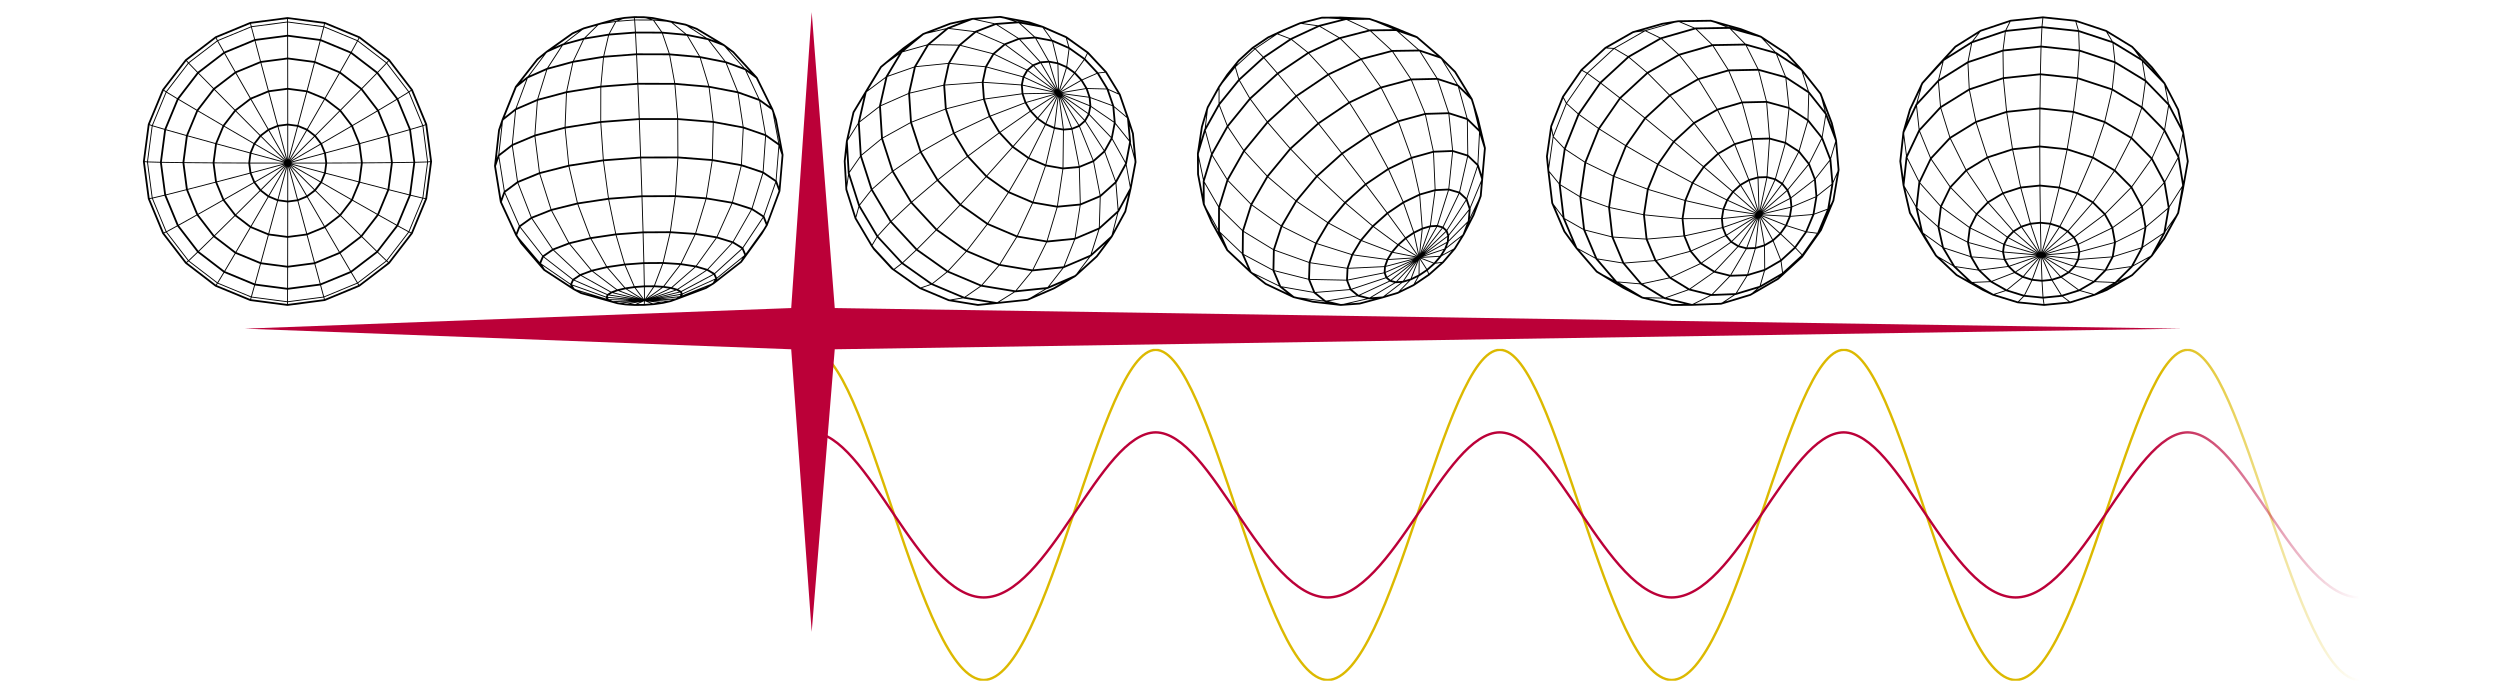
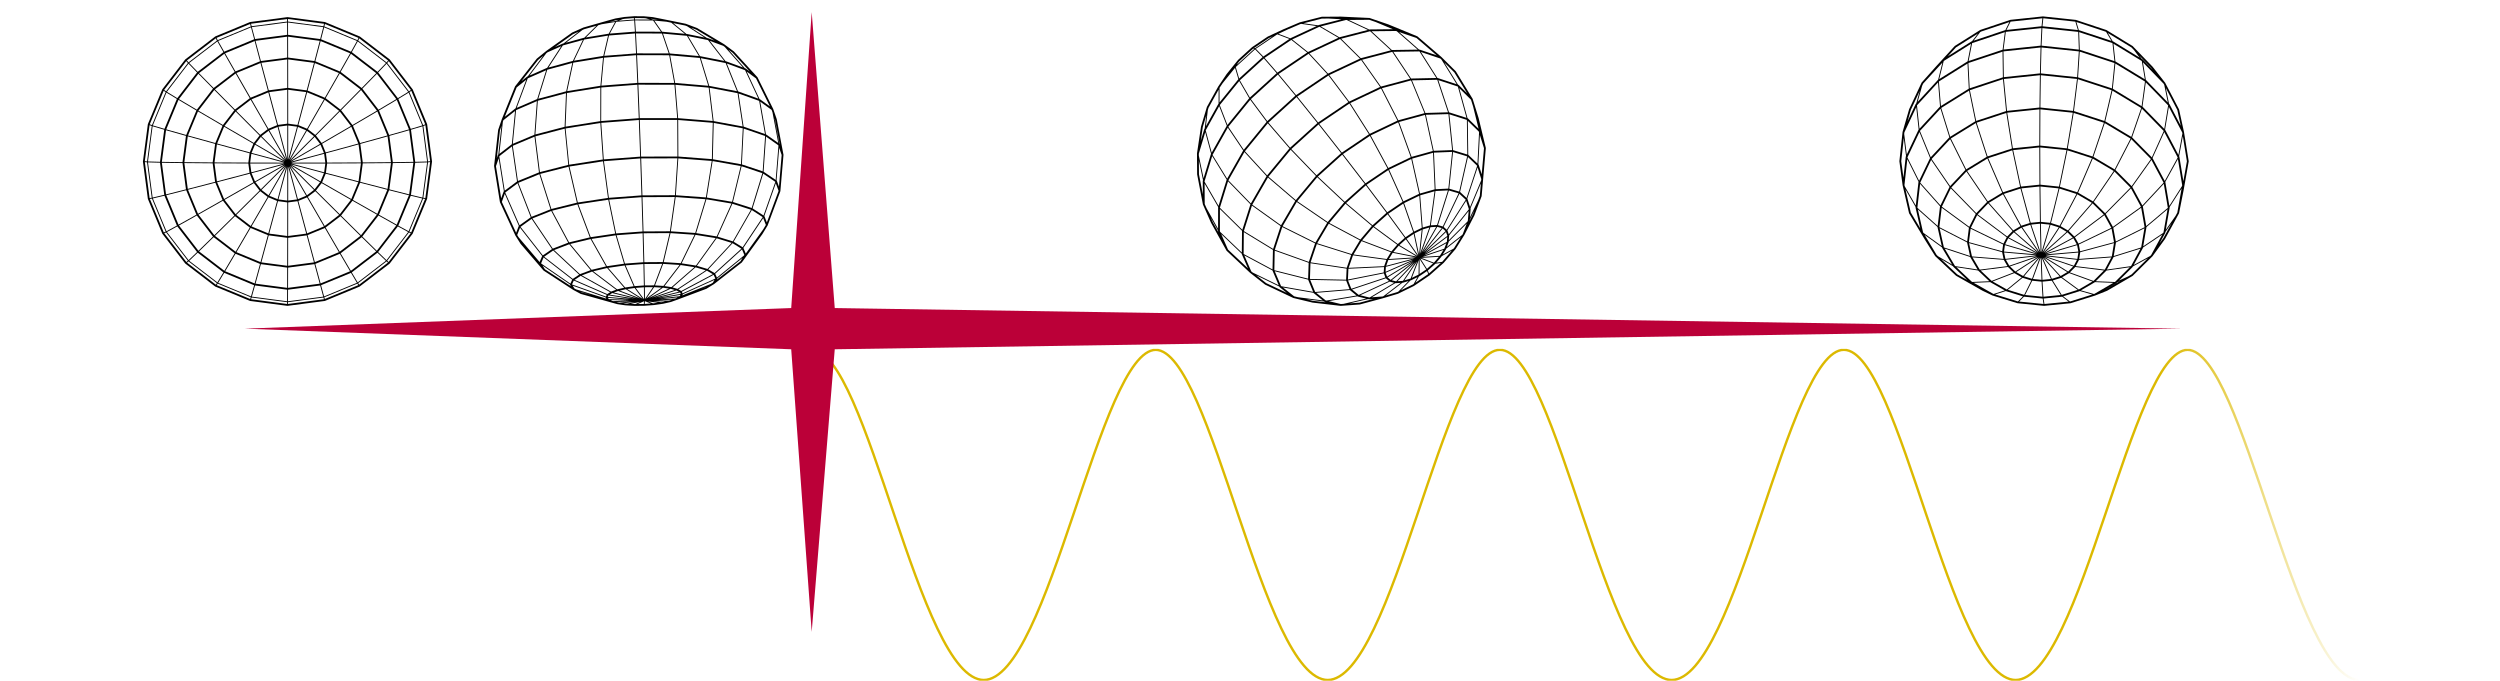
<svg xmlns="http://www.w3.org/2000/svg" width="1032" height="281" viewBox="0 0 1032 281" fill="none">
  <rect width="1032" height="281" fill="white" />
  <g clip-path="url(#clip0_883_9995)">
    <path d="M335 144.406C358.123 144.406 379.217 280.708 406.194 280.708M690.157 280.708C663.181 280.708 642.289 144.406 619.166 144.406C596.043 144.406 574.949 280.708 547.972 280.708M902.927 144.406C926.049 144.406 947.144 280.708 974.12 280.708M476.982 144.406C500.104 144.406 521.199 280.708 548.175 280.708M832.139 280.708C805.162 280.708 784.271 144.406 761.148 144.406C738.025 144.406 716.931 280.708 689.954 280.708M477.185 144.406C454.062 144.406 432.967 280.708 405.991 280.708M903.13 144.406C880.007 144.406 858.912 280.708 831.936 280.708" stroke="url(#paint0_linear_883_9995)" />
-     <path d="M335 178.481C358.123 178.481 379.217 246.632 406.194 246.632M618.963 178.481C642.086 178.481 663.181 246.632 690.157 246.632M902.927 178.481C926.049 178.481 947.144 246.632 974.12 246.632M476.982 178.481C500.104 178.481 521.199 246.632 548.175 246.632M760.945 178.481C784.068 178.481 805.162 246.632 832.139 246.632M477.185 178.481C454.062 178.481 432.967 246.632 405.991 246.632M761.148 178.481C738.025 178.481 716.931 246.632 689.954 246.632M619.166 178.481C596.043 178.481 574.949 246.632 547.972 246.632M903.13 178.481C880.007 178.481 858.912 246.632 831.936 246.632" stroke="url(#paint1_linear_883_9995)" />
  </g>
  <g clip-path="url(#clip1_883_9995)">
-     <path d="M379.607 119.261L391.524 124.28L403.661 126.263L411.451 125.471L411.5 125.466H411.502L424.247 124.117L435.312 119.337L444.022 114.263L444.059 114.246L453.034 106.086L459.177 97.899L459.198 97.881L464.873 87.444C464.903 87.389 464.915 87.327 464.915 87.267L467.05 78L467.055 77.993L467.066 77.938L469.121 66.974L469.13 66.923L468.04 55.035C468.035 54.98 468.016 54.932 467.991 54.886L465.983 48.703L462.588 38.893L456.892 29.573L449.298 21.438L440.305 15.009L430.497 10.711H430.49L430.465 10.699L424.965 8.864L424.932 8.857C424.932 8.857 424.921 8.852 424.916 8.85L412.828 6.585L401.316 7.422L392.214 9.382L392.179 9.396C392.179 9.396 392.166 9.396 392.156 9.4L381.023 13.678L380.93 13.712L380.873 13.735L380.691 13.887L372.675 19.68L368.551 23.101L363.379 27.392L363.37 27.401L363.321 27.482L358.059 36.127L352.008 46.151L351.978 46.202L349.211 58.255L349.199 58.308V58.347L348.313 66.538L349.003 78.284V78.329L352.826 90.289L359.556 101.658L360.556 103.121L367.945 111.112L376.798 117.379L379.611 119.263L379.607 119.261ZM381.258 14.392L382.459 13.931L390.088 12.148L382.863 18.167L382.766 18.328L373.33 20.973L381.258 14.392ZM414.567 7.677L418.874 8.94L410.995 9.518L410.702 9.631L403.313 8.03L412.784 7.343L414.567 7.677ZM430.234 11.418L430.432 11.505L433.836 16.317L427.372 15.106L427.215 15.117L421.321 9.75L430.234 11.418ZM456.272 30L461.451 38.46L457.533 36.705L457.503 36.615L453.636 30.276L456.267 29.993L456.274 30H456.272ZM464.188 87.131L461.716 91.678L459.662 95.458L461.689 87.642L461.905 87.446L465.72 80.449L464.188 87.133V87.131ZM452.504 105.553L446.974 110.582L445.858 111.598L450.121 105.973L450.437 105.837L456.235 100.574L452.501 105.556L452.504 105.553ZM379.999 118.618L377.225 116.762L369.361 111.204L372.264 108.983L384.011 117.299L380.091 118.658L379.999 118.618ZM365.618 26.515L366.172 26.054L371.056 22.5L365.641 31.501L365.595 31.706L358.423 37.053L363.949 27.899L365.618 26.515ZM391.649 11.934L402.024 13.208L395.892 18.351L395.841 18.393L395.809 18.446L383.951 18.243L391.421 12.021L391.647 11.934H391.649ZM465.258 48.908L466.059 57.682L460.533 50.788L460.556 50.663L459.989 44.336L465.185 48.701L465.256 48.908H465.258ZM461.714 86.226L460.842 75.506L460.928 75.43L464.783 68.397L466.411 77.351L466.338 77.742L461.714 86.226ZM450.735 104.554L453.866 94.651L453.993 94.599L461.181 88.105L458.921 96.828L458.601 97.415L450.737 104.556L450.735 104.554ZM443.648 113.608L433.216 118.109L439.036 110.683L439.138 110.674L449.423 106.274L444.336 112.984L443.646 113.611L443.648 113.608ZM398.687 122.633L404.941 118.291L404.955 118.298L418.411 120.519L411.765 124.688L411.476 124.718L398.687 122.633ZM391.262 26.374L389.384 35.014L375.721 38.2L378.052 27.705L391.264 26.374H391.262ZM402.976 13.417L414.235 18.261L409.848 21.974L396.759 18.609L402.926 13.438L402.974 13.42L402.976 13.417ZM411.244 10.259L420.062 15.838L414.585 17.962L414.55 17.992L403.477 13.224L411.108 10.271L411.244 10.262V10.259ZM398.078 122.534L385.16 117.096L391.049 112.42L404.531 118.119L398.152 122.548L398.078 122.536V122.534ZM374.914 38.854L375.689 50.498L364.447 56.701L363.635 43.822L374.916 38.854H374.914ZM389.387 35.399L390.058 44.912L376.42 50.168L375.652 38.6L389.387 35.399ZM427.351 15.873L432.607 25.109L429.512 25.351L429.468 25.367L421.217 16.329L427.328 15.868L427.349 15.873H427.351ZM434.3 17.167L436.393 25.701L433.038 25.075H433.02L427.833 15.963L434.29 17.165H434.297L434.3 17.167ZM459.184 43.808L459.752 50.138L450.488 43.795V43.783L450.204 40.517L459.175 43.792L459.18 43.808H459.184ZM419.181 119.883L405.601 117.653L412.5 109.704L425.756 111.918L419.241 119.876L419.179 119.883H419.181ZM405.289 34.162L405.79 40.828L390.798 44.681L390.136 35.283L405.292 34.162H405.289ZM441.469 20.385L447.354 24.584L443.704 29.672L440.544 27.41L441.469 20.383V20.385ZM421.443 35.242L421.706 38.557L406.532 40.685L406.043 34.166L421.443 35.242ZM436.783 37.069L433.354 25.899L436.516 26.482L436.783 37.069ZM407.69 92.007L396.838 84.314L407.088 73.181L416.006 79.523L407.688 92.007H407.69ZM435.328 37.875L422.214 34.977L422.802 32.123L435.328 37.875ZM422.926 31.766L424.3 29.382L435.388 37.488L422.928 31.766H422.926ZM435.404 38.278L422.456 38.499L422.207 35.362L435.404 38.278ZM416.402 78.882L407.588 72.626L417.98 61.008L424.229 65.458L416.402 78.882ZM431.56 67.838L424.916 64.981L431.636 51.67L435.024 53.142L431.562 67.838H431.56ZM424.589 64.792L418.473 60.446L428.179 49.263L431.302 51.493L424.589 64.792ZM431.62 50.797L428.664 48.694L436.347 39.515L431.62 50.797ZM431.945 50.993L436.656 39.752L435.15 52.377L431.945 50.993ZM437.011 39.953L438.739 53.082L435.513 52.506L437.009 39.953H437.011ZM428.382 48.445L425.889 45.771L436.073 39.259L428.382 48.445ZM439.124 53.117L437.408 40.075L442.142 52.856L439.122 53.117H439.124ZM425.656 45.471L423.807 42.419L435.815 38.974L425.656 45.469V45.471ZM425.26 46.186L427.891 49.019L418.192 60.195L413.042 54.664L425.26 46.186ZM438.162 39.927L447.497 49.721L445.454 51.516L438.164 39.929L438.162 39.927ZM445.133 51.711L442.516 52.78L437.809 40.072L445.136 51.711H445.133ZM423.632 42.079L422.55 38.872L435.582 38.651L423.634 42.081L423.632 42.079ZM423.081 42.659L425.029 45.888L412.814 54.367L408.997 48.047L423.081 42.657V42.659ZM435.386 53.236L438.792 53.854L438.617 69.125L431.917 67.95L435.386 53.236ZM439.168 53.867L442.357 53.591L445.274 68.57L438.992 69.141L439.168 53.865V53.867ZM438.411 39.644L449.058 47.026L447.721 49.417L438.411 39.646V39.644ZM421.785 38.925L422.919 42.318L408.834 47.708L406.611 41.054L421.785 38.925ZM412.433 55.104L417.694 60.766L407.307 72.38L399.895 64.408L412.433 55.104ZM426.311 83.164L416.732 79.067L424.561 65.638L431.352 68.565L426.314 83.162L426.311 83.164ZM442.721 53.494L445.479 52.384L451.072 66.223L445.636 68.476L442.721 53.492V53.494ZM438.508 39.255L449.718 43.811L449.164 46.644L438.51 39.252L438.508 39.255ZM448.23 36.774L449.31 39.92L438.266 38.421L448.23 36.772V36.774ZM438.017 38.082L446.215 33.438L448.039 36.424L438.017 38.082ZM437.752 37.801L443.531 30.525L445.975 33.144L437.749 37.801H437.752ZM437.477 37.541L440.358 28.21L443.252 30.274L437.48 37.541H437.477ZM436.35 36.958L429.957 26.075L432.934 25.842L436.347 36.958H436.35ZM435.93 36.99L426.948 27.159L429.551 26.13L435.93 36.99ZM435.591 37.177L424.543 29.099L426.6 27.337L435.591 37.177ZM408.301 48.342L412.196 54.809L399.665 64.108L394.186 54.994L408.301 48.342ZM399.298 64.864L406.795 72.94L396.547 84.07L387.433 74.252L399.296 64.864H399.298ZM386.857 74.727L396.033 84.622L386.726 94.403L376.583 83.466L386.857 74.729V74.727ZM376.028 83.959L386.2 94.942L378.541 102.64L368.104 91.371L376.028 83.957V83.959ZM386.486 95.188L398.609 103.784L391.28 111.697L378.83 102.888L386.486 95.191V95.188ZM399.1 103.209L387.011 94.649L396.319 84.869L407.245 92.624L399.1 103.209ZM419.817 97.21L408.017 92.189L416.333 79.707L426.028 83.862L419.82 97.21H419.817ZM436.329 84.929L426.671 83.268L431.71 68.671L438.557 69.881L436.329 84.929ZM445.807 52.207L447.954 50.32L455.605 62.245L451.378 65.997L445.804 52.204L445.807 52.207ZM438.448 38.826L449.427 40.312L449.697 43.398L438.45 38.826H438.448ZM437.159 37.285L436.889 26.632L440.026 27.998L437.161 37.283L437.159 37.285ZM423.869 28.684L410.637 22.29L414.938 18.651L426.032 26.835L423.869 28.687V28.684ZM423.65 28.995L422.204 31.504L407.469 27.514L410.358 22.569L423.65 28.995ZM422.082 31.858L421.462 34.869L406.062 33.793L407.319 27.86L422.08 31.858H422.082ZM405.873 41.194L408.135 48.003L394.029 54.651L390.856 45.052L405.87 41.192L405.873 41.194ZM393.524 55.335L399.065 64.567L387.212 73.948L380.488 62.719L393.524 55.335ZM379.856 63.113L386.622 74.43L376.362 83.155L368.897 70.638L379.856 63.113ZM368.298 71.106L375.788 83.664L367.885 91.06L360.215 78.164L368.298 71.106ZM398.941 103.976L412.12 109.568L405.172 117.577L391.633 111.862L398.941 103.976ZM412.588 108.949L399.439 103.379L407.575 92.806L419.455 97.869L412.59 108.949H412.588ZM432.081 99.309L420.186 97.3L426.387 83.971L436.161 85.661L432.081 99.311V99.309ZM436.707 84.927L438.93 69.901L445.35 69.319L445.758 84.065L436.707 84.929V84.927ZM455.824 61.892L448.224 50.046L449.633 47.531L458.58 56.915L455.824 61.895V61.892ZM426.339 26.588L415.339 18.476L420.735 16.368L429.088 25.517L426.339 26.59V26.588ZM390.15 45.276L393.351 54.998L380.335 62.372L376.468 50.548L390.148 45.276H390.15ZM375.783 50.871L379.678 62.779L368.752 70.284L364.481 57.106L375.783 50.871ZM363.836 57.555L368.118 70.767L360.077 77.79L355.709 64.217L363.836 57.555ZM426.221 111.236L412.978 109.034L419.822 97.991L431.791 100.023L426.221 111.236ZM443.609 98.189L432.478 99.295L436.543 85.7L445.703 84.827L443.609 98.189ZM446.132 83.943L445.726 69.236L451.279 66.951L453.945 80.658L446.132 83.945V83.943ZM459.793 50.629L458.675 56.472L449.81 47.167L450.407 44.198L459.793 50.617V50.631V50.629ZM450.158 40.102L449.01 36.73L456.804 36.926L459.021 43.35L450.158 40.102ZM448.867 36.35L446.891 33.1L452.859 30.467L456.585 36.557L448.867 36.35ZM446.667 32.789L443.992 29.914L447.629 24.84L452.612 30.172L446.667 32.787V32.789ZM441.116 20.15L440.182 27.254L436.841 25.789L436.797 25.78L434.731 17.358L441.116 20.148V20.15ZM406.687 27.36L392.209 26.012L396.409 18.911L409.636 22.308L406.684 27.36H406.687ZM406.578 27.726L405.294 33.789L390.171 34.908L392.027 26.369L406.578 27.726ZM363.713 57.175L355.679 63.758L354.883 50.608L354.909 50.502L362.902 44.297L363.713 57.177V57.175ZM359.682 78.744L367.336 91.616L362.325 97.121L354.985 84.754L359.68 78.744H359.682ZM367.581 91.906L378.002 103.167L372.55 108.251L362.544 97.441L367.581 91.906ZM378.285 103.416L390.708 112.215L384.777 116.935L372.841 108.495L378.285 103.416ZM432.289 118.515L419.753 119.828L426.175 111.996L426.224 112.005L438.506 110.745L432.505 118.42L432.286 118.515H432.289ZM438.992 109.939L426.65 111.206L432.176 100.087L443.372 98.975L439.039 109.921L438.992 109.941V109.939ZM453.571 93.965L444.006 98.035L446.084 84.781L453.986 81.458L453.599 93.94L453.571 93.965ZM460.319 74.964L454.272 80.386L451.625 66.79L455.942 62.957L460.326 74.95L460.319 74.964ZM456.244 62.687L456.251 62.68L459.055 57.615L464.467 67.331L464.449 67.427L460.563 74.51L456.242 62.687H456.244ZM466.128 58.546L464.578 66.753L459.27 57.226L459.276 57.214L460.43 51.278L466.109 58.368L466.125 58.543L466.128 58.546ZM374.891 38.421L374.882 38.462L363.725 43.373L366.342 31.796L366.393 31.713L377.225 27.924L374.893 38.423L374.891 38.421ZM362.876 43.707L362.865 43.76L362.869 43.85L355.038 49.924L357.711 38.23L357.9 37.919L365.459 32.285L362.876 43.709V43.707ZM359.468 78.371L359.477 78.399L354.844 84.323L350.716 71.436L350.709 71.306L355.135 64.903L359.468 78.371ZM450.015 105.206L439.518 109.713L443.796 98.924L453.398 94.854L450.17 105.065L450.015 105.206ZM461.294 86.983L453.986 93.587L454.369 81.296L454.395 81.285L460.478 75.828L461.375 86.836L461.294 86.983ZM447.728 23.946L441.561 19.538L441.437 19.482L440.484 16.08L448.694 21.94L447.728 23.946ZM440.992 19.289L434.546 16.465L434.357 16.43L431.09 11.81L439.889 15.659L439.993 15.732L440.989 19.289H440.992ZM420.622 15.626L420.484 15.679L411.866 10.22L420.41 9.594L420.608 9.631L426.701 15.168L420.622 15.626ZM395.583 18.828L391.342 25.998L378.278 27.314L383.439 18.676L383.504 18.623L395.585 18.83L395.583 18.828ZM377.368 27.369L377.335 27.422L377.319 27.493L366.695 31.209L372.368 21.779L372.612 21.576L382.48 18.812L377.368 27.371V27.369ZM356.495 40.174L354.139 50.495L354.127 50.548L354.143 50.82L350.301 56.857L352.679 46.501L356.498 40.176L356.495 40.174ZM354.18 51.442L354.96 64.311V64.359L354.996 64.463L350.677 70.703L349.951 58.389L350.05 57.954L354.182 51.447L354.18 51.442ZM412.609 124.605L418.964 120.618L419.153 120.65L431.161 119.392L425.343 122.836L424.049 123.393L412.609 124.605ZM434.987 118.669L428.078 121.654L432.058 119.298L432.425 119.259L432.482 119.252L438.264 116.757L434.984 118.669H434.987ZM466.598 76.326L465.062 67.884L465.171 67.686L466.654 59.831L468.27 65.875L468.365 66.9L466.598 76.326ZM467.288 55.16L468.067 63.661L466.815 58.981L466.88 58.638L466.889 58.587L466.301 52.138L467.288 55.162V55.16ZM464.94 48.021L459.936 43.818L459.927 43.707L457.695 37.207L461.795 39.043L461.887 39.192L463.831 44.81L464.942 48.021H464.94ZM453.405 29.937L448.037 24.181L448.982 22.221L455.94 29.663L453.405 29.935V29.937ZM401.424 8.168L401.98 8.126L410.061 9.877L402.536 12.772L402.416 12.871L392.394 11.639L401.424 8.163V8.168ZM371.552 21.67L370.735 22.265L371.651 21.505L371.552 21.67ZM354.282 85L354.295 85.042L354.378 85.182L353.262 89.188L349.748 78.191L349.697 77.339L350.359 72.753L354.282 85ZM354.634 85.613L361.841 97.756L359.973 100.894L353.527 90.019L353.47 89.84L354.634 85.615V85.613ZM360.192 101.26L362.104 98.042L371.978 108.721L369.036 110.971L368.745 110.766L360.884 102.271L360.19 101.258L360.192 101.26ZM391.776 123.568L380.61 118.872L384.389 117.561L384.419 117.582L396.953 122.868L392.253 123.644L391.776 123.566V123.568ZM397.603 123.145L397.868 123.257L408.596 125.006L403.684 125.506L393.415 123.836L397.601 123.145H397.603ZM420.459 8.824L419.942 8.861L418.266 8.371L424.748 9.584L425.068 9.69L420.459 8.824ZM391.031 11.36L390.729 11.611L385.019 12.945L385.183 12.883L392.398 10.11L396.738 9.174L391.031 11.36ZM349.974 71.514V71.56L350.096 71.933L349.586 75.462L349.063 66.555L349.462 62.86L349.974 71.511V71.514Z" fill="black" />
-     <path d="M758.294 57.91L758.29 57.857L758.264 57.793L756.507 50.691L756.496 50.661C756.496 50.661 756.496 50.652 756.496 50.648L751.86 38.552L751.84 38.499L744.366 29.081L743.935 28.535L743.923 28.528L737.904 22.012L737.874 21.991C737.86 21.979 737.851 21.963 737.835 21.952L726.999 14.8L726.95 14.767L726.81 14.728L718.704 11.66L706.339 8.194L706.286 8.18L692.758 8.389L686.119 9.456L673.911 12.941L662.478 19.471L652.552 28.62L644.875 39.725L639.98 51.995L638.192 64.569L638.186 64.615L638.783 70.473L640.381 83.842L640.388 83.895L645.445 95.725L650.382 102.52L650.392 102.539L650.428 102.582L658.85 112.376L658.889 112.422L669.94 119.135C669.94 119.135 669.942 119.135 669.945 119.135L669.961 119.144L677.665 123.149L677.702 123.172L690.215 126.252L690.261 126.264L698.298 126.234H698.305L710.501 125.752L722.696 122.062L734.182 115.412L744.17 106.247L752.01 95.161L757.185 82.87L759.337 70.174L759.344 70.127L758.292 57.908L758.294 57.91ZM641.123 83.697L639.643 71.316L643.466 75.98L643.446 76.118L644.984 89.094L641.393 84.328L641.123 83.697ZM758.474 70.77L756.729 74.762L755.954 65.843L755.949 65.79L755.857 65.55L757.669 59.442L758.585 70.097L758.472 70.768L758.474 70.77ZM756.007 83.734L755.299 84.897L756.816 75.934L756.823 75.888L756.793 75.545L758.214 72.299L756.473 82.623L756.004 83.736L756.007 83.734ZM677.997 122.47L668.347 116.605L677.119 117.372L677.232 117.506L686.032 122.871L678.77 122.661L678 122.472L677.997 122.47ZM659.385 111.84L651.985 103.237L658.58 106.798L658.668 107.007L665.934 115.472L661.839 113.33L659.383 111.837L659.385 111.84ZM640.63 52.7L640.697 52.23L645.325 40.607L646.411 42.682L641.209 55.72L640.63 52.7ZM663.056 20.008L665.851 20.155L655.172 30.007L653.297 28.956L662.888 20.104L663.056 20.008ZM685.01 15.723L672.036 23.143L666.677 19.994L679.134 12.876L685.01 15.726V15.723ZM692.795 9.14L693.16 9.136L699.006 11.582L685.513 15.447L685.469 15.461L685.404 15.498L679.651 12.708L691.271 9.387L692.793 9.14H692.795ZM726.632 15.461L727.227 15.852L732.321 21.272L720.664 18.006H720.514L714.791 12.144L726.632 15.461ZM743.418 29.097L743.669 29.415L746.234 37.414L737.323 31.568L737.217 31.538L733.663 22.668L743.416 29.095L743.418 29.097ZM757.547 58.028L757.582 58.419L755.642 64.993L752.483 56.795L752.361 56.641L753.751 48.123L757.55 58.028H757.547ZM655.243 30.502L660.206 34.107L651.466 46.746L646.861 42.636L655.241 30.502H655.243ZM732.988 22.221L733.117 22.306L736.765 31.414L725.97 28.433L725.917 28.42H725.89L721.091 18.909L732.988 22.224V22.221ZM706.563 121.399L697.933 119.254L707.552 112.517L713.744 114.09L706.632 121.397H706.563V121.399ZM644.204 76.128L646.236 61.907L654.037 67.038L652.029 80.896L644.204 76.135V76.128ZM699.965 12.105L706.429 18.381L692.998 22.247H692.987L686.156 16.046L699.905 12.107H699.965V12.105ZM756.051 75.946L750.156 80.624L749.566 73.99L749.527 73.891L755.26 66.585L756.064 75.861L756.051 75.948V75.946ZM754.314 86.191L749.022 88.154L750.193 81.191L750.2 81.142L750.193 81.064L755.956 76.499L754.333 86.145L754.312 86.191H754.314ZM726.325 118.02L717.046 120.823L721.326 113.945H721.354L728.133 111.913L726.392 117.983L726.325 118.022V118.02ZM670.452 108.398L666.098 98.054L679.376 98.872L682.93 107.413L670.452 108.398ZM654.293 94.767L652.769 81.663L663.84 85.666L665.183 97.536L654.291 94.767H654.293ZM708.555 45.036L699.185 50.408L689.721 39.589L701.099 33.066L708.555 45.039V45.036ZM665.957 97.674L664.625 85.883L678.256 88.78L679.314 98.494L665.957 97.671V97.674ZM680.07 98.492L679.024 88.898L694.177 90.409L694.892 97.229L680.07 98.492ZM664.608 85.498L666.444 73.083L679.833 78.187L678.279 88.403L664.608 85.496V85.498ZM668.951 40.888L678.705 48.724L670.975 59.836L660.434 53.177L668.948 40.888H668.951ZM695.636 97.119L694.938 90.446L710.434 90.425L710.776 93.827L695.636 97.119ZM679.024 88.522L680.55 78.431L695.314 82.872L694.195 90.036L679.024 88.522ZM671.448 60.559L684.009 67.829L679.932 77.828L666.534 72.719L671.446 60.559H671.448ZM708.864 63.273L703.152 68.522L691.336 58.62L699.365 51.221L708.864 63.275V63.273ZM694.952 90.073L696.038 83.063L711.022 86.479L710.446 90.054L694.954 90.075L694.952 90.073ZM684.666 68.192L698.288 75.501L695.408 82.508L680.649 78.07L684.666 68.192ZM702.912 68.812L698.461 75.167L684.846 67.863L691.089 58.903L702.912 68.812ZM714.968 79.101L712.734 82.278L699.135 75.515L703.482 69.296L714.968 79.104V79.101ZM732.478 74.31L726.692 86.995L729.515 73.527L732.478 74.308V74.31ZM735.594 76.317L737.459 78.611L727.349 87.334L735.594 76.317ZM725.931 87.154L722.241 74.638L725.528 73.665L725.931 87.156V87.154ZM721.898 74.796L725.601 87.366L718.792 76.588L721.898 74.796ZM725.318 87.619L715.784 79.309L718.492 76.819L725.318 87.619ZM715.538 79.592L725.071 87.903L713.425 82.605L715.538 79.592ZM726.307 87.016L725.906 73.589L729.141 73.495L726.309 87.014L726.307 87.016ZM713.239 82.932L724.859 88.218L711.869 86.251L713.239 82.932ZM726.837 89.462L734.498 96.329L731.837 98.775L726.837 89.46V89.462ZM731.537 99.012L728.486 100.779L726.551 89.725L731.537 99.012ZM727.084 89.177L736.832 93.085L734.747 96.045L727.084 89.177ZM727.301 88.859L738.388 89.492L737.023 92.758L727.301 88.859ZM727.474 88.492L739.064 85.781L738.513 89.124L727.474 88.492ZM737.634 78.956L738.75 81.796L727.532 87.675L737.634 78.956ZM735.319 76.054L727.061 87.092L732.824 74.46L735.319 76.054ZM729.245 72.74L725.834 72.838L723.547 57.747L730.248 57.576L729.245 72.742V72.74ZM725.465 72.908L721.997 73.923L716.377 59.801L723.175 57.804L725.465 72.908ZM721.653 74.078L718.37 75.962L709.613 63.648L716.031 59.953L721.653 74.078ZM718.072 76.19L715.21 78.811L703.731 69.01L709.311 63.871L718.072 76.19ZM698.953 75.842L712.563 82.612L711.11 86.111L696.144 82.699L698.955 75.842H698.953ZM711.751 86.615L724.69 88.573L711.214 90.006L711.751 86.615ZM712.743 96.831L711.592 93.984L724.624 89.352L712.743 96.831ZM724.771 89.704L714.825 99.431L712.932 97.156L724.769 89.706L724.771 89.704ZM728.133 100.956L724.905 101.924L726.208 89.946L728.133 100.954V100.956ZM739.108 85.385L727.561 88.085L738.815 82.188L739.108 85.385ZM735.72 75.416L733.094 73.739L737.097 59.444L742.256 62.775L735.72 75.416ZM732.739 73.617L729.623 72.779L730.622 57.624L736.758 59.272L732.739 73.617ZM711.191 90.386L724.603 88.96L711.514 93.613L711.191 90.386ZM725.046 89.964L717.622 101.237L715.118 99.673L725.043 89.967L725.046 89.964ZM725.412 90.086L720.932 102.115L717.987 101.364L725.415 90.084L725.412 90.086ZM725.816 90.084L724.518 102.018L721.326 102.129L725.816 90.084ZM737.98 78.076L736.027 75.649L742.53 63.063L746.37 67.831L737.98 78.076ZM728.574 101.587L731.855 99.698L734.874 107.279L728.659 110.882L728.574 101.587ZM732.174 99.48L735.058 96.84L740.6 102.046L735.176 107.033L732.174 99.482V99.48ZM735.303 96.552L737.568 93.35L745.099 95.732L740.847 101.76L735.303 96.552ZM737.729 93.007L739.207 89.492L748.09 88.75L745.3 95.405L737.729 93.009V93.007ZM739.274 89.11L739.871 85.546V85.532L749.381 81.522L748.24 88.359L739.274 89.11ZM739.846 85.136L739.537 81.762L739.532 81.748L748.865 74.522L749.448 81.089L739.848 85.139L739.846 85.136ZM739.389 81.382L738.222 78.376L746.54 68.218L748.819 74.082L739.392 81.382H739.389ZM723.399 56.998L719.444 42.645L729.093 42.429L730.25 56.823L723.399 56.998ZM723.032 57.079L716.075 59.11L709.272 45.548L719.068 42.694L723.032 57.081V57.079ZM715.736 59.272L709.168 63.042L699.679 51L708.924 45.688L715.736 59.272ZM684.191 67.495L671.633 60.227L679.296 49.196L690.522 58.424L684.191 67.492V67.495ZM695.74 97.483L710.884 94.191L712.083 97.188L698.155 103.359L695.742 97.48L695.74 97.483ZM712.279 97.51L714.256 99.913L702.306 108.368L698.364 103.674L712.279 97.508V97.51ZM714.523 100.184L717.154 101.827L707.808 111.805L702.626 108.599L714.523 100.182V100.184ZM724.762 102.741L728.203 101.721L728.288 111.086L721.686 113.077L724.762 102.741ZM742.542 62.059L737.268 58.652L738.658 45.11L746.054 49.929L742.544 62.056L742.542 62.059ZM736.903 58.548L730.631 56.846L729.476 42.498L738.301 44.903L736.903 58.546V58.548ZM690.761 58.134L679.545 48.913L689.419 39.81L698.9 50.648L690.759 58.136L690.761 58.134ZM678.954 48.434L669.211 40.607L680.2 30.47L688.912 39.264L678.954 48.434ZM660.273 53.513L670.812 60.17L665.854 72.417L654.833 67.059L660.273 53.513ZM683.705 107.297L680.193 98.86L694.991 97.6L697.442 103.607L683.705 107.297ZM717.502 102L720.595 102.803L714.276 113.447L708.207 111.923L717.505 101.997L717.502 102ZM720.975 102.893L724.358 102.776L721.261 113.199L714.717 113.443L720.975 102.896V102.893ZM742.888 62.305L742.867 62.28L746.342 50.284L751.81 57.122L751.821 57.15L746.785 67.17L742.888 62.305ZM689.205 39.025L680.516 30.256L693.183 23.002L700.671 32.448L689.205 39.022V39.025ZM668.612 40.135L661.071 34.282L672.382 23.845L679.644 29.961L668.612 40.135ZM668.374 40.427L659.819 52.757L652.063 47.222L660.817 34.563L668.372 40.427H668.374ZM659.632 53.084L654.173 66.677L646.319 61.513L651.895 47.561L659.632 53.084ZM654.75 67.435L665.745 72.783L663.887 85.286L652.744 81.26L654.748 67.437L654.75 67.435ZM689.638 114.334L683.945 107.62L697.629 103.946L701.639 108.746L689.638 114.337V114.334ZM728.569 111.789L728.588 111.784L735.058 108.044L735.653 112.618L726.867 117.713L728.567 111.789H728.569ZM735.411 107.827L741.137 102.575L743.667 105.257L735.997 112.307L735.414 107.827H735.411ZM741.384 102.292L745.89 95.921L749.935 96.437L743.911 104.969L741.386 102.292H741.384ZM746.042 95.564L748.943 88.665L748.957 88.58L754.123 86.67L750.165 96.089L746.042 95.566V95.564ZM749.379 73.49L747.085 67.548L747.036 67.488L751.999 57.624L755.211 65.963L755.218 66.037L749.377 73.488L749.379 73.49ZM719.193 41.899L713.914 29.413L725.779 29.18L728.966 41.683L719.193 41.901V41.899ZM718.824 41.991L708.896 44.871L701.459 32.932L713.515 29.442L718.822 41.991H718.824ZM701.01 32.28L693.554 22.875L706.975 19.013L713.153 28.765L701.01 32.28ZM692.645 22.442L679.937 29.719L672.705 23.633L685.743 16.177L692.645 22.442ZM659.323 106.609L654.478 95.198L665.233 97.936L669.613 108.341L659.385 106.682L659.323 106.609ZM677.732 116.928L670.754 108.755L683.094 107.779L688.854 114.576L677.788 116.962L677.734 116.93L677.732 116.928ZM697.444 119.135L690.005 114.572L701.895 109.036L707.197 112.314L697.465 119.139L697.447 119.135H697.444ZM714.17 114.198L714.223 114.212L720.879 113.966L716.506 120.993L716.416 121.021L707.183 121.378L714.17 114.198ZM746.58 49.378L746.515 49.337L746.838 38.962L753.412 47.227L753.489 47.427L752.057 56.254L746.58 49.378ZM746.416 38.433L746.473 38.506L746.151 49.1L738.725 44.26L738.674 44.246L737.429 32.536L746.418 38.435L746.416 38.433ZM738.282 44.138L729.349 41.685L726.187 29.274L737.014 32.264L737.019 32.269L738.28 44.14L738.282 44.138ZM725.477 28.429L713.543 28.664H713.536L707.411 18.994L720.574 18.764L720.606 18.773L725.479 28.429H725.477ZM706.897 18.25L706.851 18.264L700.5 12.1L713.857 11.886L714.069 11.946L720 18.022L706.897 18.253V18.25ZM645.849 89.967L644.267 76.612L651.976 81.299V81.308L653.498 94.408L645.902 90.086L645.851 89.967H645.849ZM667.417 116.041L659.766 107.125L669.785 108.751L669.79 108.762L676.777 116.969L667.652 116.184L667.417 116.041ZM687.256 122.737L678.249 117.246L689.126 114.901L689.156 114.938L696.63 119.522L687.42 122.779L687.254 122.737H687.256ZM746.93 37.87L746.741 37.746L744.338 30.253L751.18 38.877L751.796 40.483L753.214 45.799L746.928 37.87H746.93ZM699.847 11.358H699.797L699.587 11.418L694.101 9.122L706.189 8.935L708.05 9.456L712.464 11.153L699.845 11.356L699.847 11.358ZM671.75 23.41L660.453 33.821L655.497 30.223L666.329 20.227L671.75 23.41ZM654.934 30.304L646.64 42.307L645.51 40.151L645.521 40.121L653.032 29.242L654.934 30.306V30.304ZM646.697 42.977L651.275 47.075L645.715 60.985L641.368 56.351L646.697 42.977ZM653.548 94.871L653.553 94.912L658.354 106.261L651.3 102.44L651.04 102.135L646.139 90.655L653.546 94.868L653.548 94.871ZM697.043 119.773L697.147 119.835L705.725 121.965L698.71 125.467L698.388 125.48L688.086 122.94L697.043 119.773ZM699.626 125.432L706.288 122.106L706.433 122.143L706.484 122.157L715.505 121.807L710.907 124.847L710.379 125.008L699.624 125.434L699.626 125.432ZM716.234 121.779L716.49 121.77L725.329 119.109L723.263 120.883L722.442 121.36L712.169 124.467L716.232 121.779H716.234ZM726.222 118.84L726.591 118.729L734.408 114.205L733.776 114.786L725.048 119.849L726.222 118.84ZM754.093 46.902L753.802 46.536L753.08 43.832L755.785 50.896L756.085 52.101L754.093 46.902ZM733.357 21.562L733.025 21.47L728.59 16.753L737.385 22.558L741.308 26.803L733.357 21.562ZM714.009 11.144L713.956 11.13L713.471 11.137L711.915 10.538L718.473 12.377L718.662 12.448L714.009 11.144ZM688.135 9.893L679.093 12.478L677.649 12.658L686.265 10.195L688.137 9.893H688.135ZM678.223 12.964L666.26 19.8L663.663 19.662L674.209 13.639L675.309 13.325L678.223 12.964ZM640.471 53.852L640.962 56.408L639.302 68.096L638.947 64.627L640.471 53.849V53.852ZM639.537 70.388L639.461 69.653L641.28 56.804L645.567 61.374L643.543 75.476L639.565 70.62L639.537 70.388ZM645.076 89.835L645.108 90.105L649.082 99.445L646.128 95.386L642.018 85.772L645.076 89.833V89.835ZM690.36 125.51L681.473 123.322L680.502 123.083L686.677 123.258L686.915 123.403L695.32 125.49L690.358 125.508L690.36 125.51Z" fill="black" />
    <path d="M287.78 11.575L283.096 9.815L276.934 8.555L269.481 7.062L265.725 6.712L261.733 6.696L257.739 7.009L254.054 7.622L250.86 8.504L240.844 11.354L236.156 13.447L225.56 20.989L221.582 24.22C221.538 24.255 221.506 24.299 221.483 24.347L212.611 35.666L207.169 49.152L207.16 49.159L205.642 53.607C205.624 53.658 205.619 53.711 205.624 53.761L203.959 68.526L203.964 68.552C203.961 68.607 203.968 68.662 203.989 68.713L206.371 83.462L212.667 97.061L212.655 97.088L214.894 100.645L224.351 111.648L224.386 111.69L236.541 119.607L236.551 119.623L236.64 119.671L239.726 121.327C239.774 121.353 239.825 121.366 239.878 121.369L252.416 124.884L254.893 125.565L258.181 126.045L261.933 126.266L265.948 126.227L269.965 125.929L273.724 125.393L276.939 124.66L279.466 123.762H279.471L291.573 119.222L291.605 119.201C291.605 119.201 291.628 119.197 291.638 119.19L294.693 117.31L294.737 117.282L294.815 117.234L294.829 117.211L306.177 108.38L306.219 108.348L314.708 96.644C314.708 96.644 314.708 96.644 314.708 96.642C314.708 96.642 314.71 96.637 314.712 96.635L316.967 92.922L316.949 92.873L322.138 78.919V78.882C322.151 78.843 322.154 78.806 322.151 78.765L323.424 63.915L320.653 49.265L320.641 49.231C320.641 49.231 320.641 49.219 320.641 49.212L319.195 45.029L319.186 45.002L319.147 44.889L319.121 44.87L312.69 31.891L302.954 21.244L302.924 21.224C302.924 21.224 302.91 21.205 302.898 21.196L298.899 18.236L298.881 18.229L287.775 11.577L287.78 11.575ZM321.561 77.053L320.653 74.561L320.549 74.49L321.642 61.049L322.668 63.979L321.559 77.053H321.561ZM294.269 116.69L293.425 117.209L281.636 121.94L281.927 121.429L294.949 115.541L294.271 116.69H294.269ZM289.161 119.323L291.532 118.372L291.278 118.529L289.161 119.323ZM261.954 125.512L260.349 125.418L264.38 124.589L262.321 125.51L261.956 125.515L261.954 125.512ZM258.26 125.294L257.282 125.151L262.298 124.63L258.899 125.331L258.26 125.294ZM214.661 94.004L223.803 105.692L222.758 108.177L214.094 97.957L213.495 97.005L214.661 94.002V94.004ZM206.367 53.812L207.012 51.921L205.707 63.827L205.539 63.959L205.082 65.274L206.369 53.812H206.367ZM222.089 24.776L222.629 24.338L224.259 23.013L217.89 31.494L217.629 31.61L215.247 33.524L222.092 24.778L222.089 24.776ZM257.829 7.756L261.64 7.458L261.749 8.057L255.43 8.55L257.065 7.885L257.829 7.758V7.756ZM310.301 85.862L302.568 83.39L306.122 68.628L314.703 71.489L310.298 85.862H310.301ZM306.558 102.075L302.85 99.779L310.34 86.709L314.844 89.63L306.558 102.078V102.075ZM294.958 112.719L292.383 111.192L302.405 100.387L306.053 102.647L294.958 112.717V112.719ZM279.18 123.069L278.659 123.255L272.193 123.568L279.692 122.753L279.183 123.069H279.18ZM252.13 123.882L259.807 124.082L253.175 124.31L252.663 124.17L252.13 123.882ZM231.662 19.079L225.853 28.016L225.719 28.053L218.593 31.186L225.468 22.032L225.998 21.601L231.662 19.077V19.079ZM241.135 16.331L251 14.703L249.045 23.08L236.949 25.054L241.082 16.347L241.137 16.334L241.135 16.331ZM254.363 9.006L261.797 8.428L262.102 13.058L251.724 13.864L254.363 9.006ZM314.837 70.737L306.242 67.872L306.982 53.075L315.847 56.148L314.839 70.737H314.837ZM281.217 120.127L280.034 119.455L291.781 111.717L291.804 111.724L294.257 113.18L281.214 120.127H281.217ZM280.433 122.292L272.177 123.193L280.903 121.71L280.649 122.159L280.433 122.292ZM280.73 120.717L281.025 121.309L271.46 122.94L280.721 120.712L280.73 120.717ZM249.303 23.808L262.595 22.781L263.098 34.217L248.238 35.36L249.303 23.808ZM293.863 65.684L280.024 64.622L279.953 49.53L294.234 50.691L293.863 65.684ZM248.198 36.117L263.13 34.97L263.681 48.784L248.168 49.968L248.201 36.12L248.198 36.117ZM279.648 64.608L264.638 64.643L264.085 49.519L279.577 49.512L279.648 64.608ZM248.192 50.719L263.709 49.535L264.262 64.659L249.229 65.799L248.194 50.721L248.192 50.719ZM233.47 53.029L247.818 50.762L248.853 65.838L234.948 67.992L233.47 53.031V53.029ZM249.305 66.543L264.29 65.407L264.802 80.649L251.339 81.663L249.305 66.545V66.543ZM251.466 82.404L264.827 81.4L265.259 95.547L254.333 96.363L251.466 82.404ZM254.519 97.102L265.279 96.298L265.595 108.246L257.972 108.813L254.519 97.102ZM265.805 118.591L265.842 123.476L262.413 118.842L265.805 118.591ZM261.954 118.876H261.968L265.282 123.354L258.917 119.314L261.954 118.876ZM266.181 118.575L269.564 118.545L266.218 123.451L266.181 118.575ZM265.794 117.838L261.966 118.121L258.244 109.545L265.614 108.997L265.794 117.835V117.838ZM257.849 109.58L261.578 118.169L258.089 118.671L258.073 118.676L251.053 110.573L257.849 109.58ZM258.211 119.415L258.354 119.395L264.357 123.211L255.859 119.959L258.211 119.415ZM270.021 118.542H270.025L273.049 118.729L266.797 123.267L270.018 118.542H270.021ZM269.991 117.791L266.17 117.824L265.99 108.983L273.346 108.928L269.991 117.789V117.791ZM250.611 110.637L257.658 118.773L254.819 119.429L254.759 119.45L244.896 111.985L250.592 110.639H250.608L250.611 110.637ZM255.013 120.157L255.207 120.113L263.128 123.145L253.406 120.744L255.013 120.157ZM273.641 118.763L273.766 118.77L276.097 119.121L267.752 123.041L273.641 118.763ZM273.846 118.024L270.385 117.812L273.745 108.933L280.513 109.368L273.872 118.029L273.846 118.024ZM273.588 108.177L265.974 108.235L265.658 96.287L276.399 96.222L273.588 108.177ZM276.545 95.472L265.637 95.536L265.206 81.388L278.544 81.331L276.545 95.472ZM238.732 84.321L251.095 82.448L253.961 96.411L243.847 97.913L238.732 84.321ZM244.188 98.623L254.141 97.144L257.596 108.861L250.544 109.891L244.188 98.62V98.623ZM244.43 112.1L254.342 119.609L252.306 120.351L252.25 120.385L240.18 113.682L244.382 112.111L244.43 112.1ZM252.605 121.042L252.774 120.979L261.797 123.207L251.694 121.629L252.605 121.042ZM276.773 119.226L276.971 119.256L278.551 119.706L268.994 122.88L276.775 119.226H276.773ZM277.153 118.526L274.301 118.098L280.97 109.402L286.638 110.28L277.174 118.531L277.156 118.526H277.153ZM280.993 108.649L273.973 108.198L276.789 96.234L286.696 96.906L280.995 108.649H280.993ZM286.993 96.174L276.925 95.49L278.924 81.345L291.227 82.234L286.993 96.174ZM278.627 80.582L265.185 80.64L264.673 65.398L279.632 65.364L278.627 80.582ZM279.552 48.765L264.064 48.772L263.513 34.961L278.422 34.98L279.552 48.765ZM234.028 38.391L247.832 36.17L247.8 50.011L233.458 52.278L234.028 38.393V38.391ZM221.008 56.275L233.108 53.114L234.586 68.066L222.857 71.051L221.008 56.275ZM235.077 68.736L248.936 66.591L250.97 81.711L238.511 83.6L235.077 68.738V68.736ZM227.921 86.979L238.356 84.392L243.473 97.994L234.925 100.058L227.921 86.979ZM235.391 100.719L243.794 98.689L250.161 109.978L244.211 111.381L235.391 100.719ZM239.721 113.857L251.893 120.618L250.675 121.394L237.194 115.534L239.691 113.869L239.719 113.857H239.721ZM251.192 121.956L251.222 121.938L260.605 123.403L250.89 122.564L251.192 121.958V121.956ZM270.323 122.836L279.192 119.89L279.358 119.938L280.25 120.447L270.323 122.838V122.836ZM279.669 119.254L277.603 118.658L287.122 110.356L287.169 110.363L291.315 111.584L279.669 119.254ZM287.286 109.624L281.385 108.707L287.097 96.943L295.433 98.291L287.288 109.624H287.286ZM295.855 97.6L287.371 96.227L291.605 82.275L301.957 84.026L295.855 97.6ZM291.402 81.494L279 80.598L280.006 65.377L293.798 66.437L291.402 81.494ZM305.878 67.798L294.244 65.735L294.615 50.751L306.618 52.971L305.88 67.798H305.878ZM294.202 49.94L279.928 48.779L278.798 35.003L292.542 36.177L294.2 49.942L294.202 49.94ZM278.32 34.229L263.481 34.21L262.978 22.774L276.252 22.808L278.32 34.229ZM276.051 22.057L262.943 22.023L262.528 13.804L273.268 13.844L276.053 22.057H276.051ZM262.15 13.816L262.565 22.037L249.441 23.052L251.399 14.652L262.15 13.816ZM236.647 25.874L248.927 23.868L247.862 35.406L234.134 37.615L236.645 25.877L236.647 25.874ZM222.015 41.59L233.645 38.485L233.078 52.347L220.998 55.501L222.015 41.59ZM211.68 60.19L220.646 56.41L222.49 71.164L213.787 74.722L211.68 60.188V60.19ZM223.009 71.788L234.703 68.81L238.137 83.671L227.615 86.279L223.009 71.788ZM219.785 90.169L227.548 87.087L234.56 100.182L228.189 102.63L219.785 90.167V90.169ZM228.726 103.232L234.985 100.825L243.833 111.519L239.405 113.171L228.726 103.232ZM236.862 115.801L250.468 121.716L250.122 122.414L236.124 117.421L236.864 115.804L236.862 115.801ZM251.224 123.396L250.966 122.949L259.83 123.714L251.418 123.497L251.226 123.393L251.224 123.396ZM292.037 111.026L287.667 109.73L295.837 98.365L302.024 100.26L292.037 111.029V111.026ZM302.508 99.634L296.22 97.694L302.329 84.109L310.001 86.562L302.508 99.634ZM302.211 83.314L291.771 81.545L294.167 66.488L305.765 68.542L302.209 83.314H302.211ZM306.565 52.204L294.583 49.984L292.924 36.244L304.473 38.462L306.565 52.207V52.204ZM292.371 35.41L278.703 34.242L276.637 22.838L288.873 23.925L292.373 35.413L292.371 35.41ZM276.448 22.067L273.673 13.878L283.488 14.774L283.553 14.788L288.492 23.138L276.45 22.067H276.448ZM236.502 25.137L236.472 25.142L226.406 27.876L232.3 18.805L232.49 18.722L240.607 16.488L236.502 25.137ZM225.95 28.781L236.239 25.985L233.735 37.686L222.198 40.766L225.903 28.802L225.95 28.781ZM213.063 45.455L221.626 41.756L220.616 55.616L211.682 59.377L213.022 45.488L213.063 45.455ZM206.184 64.428L211.341 60.441L213.432 74.902L208.343 78.696L206.12 64.608L206.184 64.426V64.428ZM213.977 75.464L222.657 71.91L227.259 86.401L219.433 89.503L213.977 75.464ZM214.864 93.652L219.451 90.346L227.868 102.829L224.084 105.441L214.867 93.654L214.864 93.652ZM224.633 105.973L228.352 103.395L239.078 113.385L236.444 115.131L224.631 105.973H224.633ZM249.99 122.771L250.283 123.278L237.83 119.461L237.097 119.068L236.403 117.923L249.99 122.769V122.771ZM281.436 120.445L294.587 113.445L295.293 114.979L295.286 114.988L281.765 121.104L281.433 120.443L281.436 120.445ZM315.206 70.885L316.211 56.401L321.254 59.941L321.342 60.19L320.203 74.269L315.206 70.887V70.885ZM306.955 52.28L304.877 38.6L313.34 41.63L313.391 41.666L315.784 55.339L306.955 52.278V52.28ZM292.772 35.449L289.288 24.006L299.501 26.026L299.554 26.045L304.222 37.651L292.77 35.447L292.772 35.449ZM299.734 25.31L299.527 25.268L292.978 16.84L298.544 18.913L299.197 19.397L306.687 27.86L299.732 25.31H299.734ZM283.615 14.037L283.359 14.014L277.882 9.529L282.863 10.543L283.62 10.826L290.847 15.497L283.615 14.035V14.037ZM292.101 16.515L292.309 16.594L298.976 25.16L289.03 23.188L288.947 23.181L284.048 14.892L292.104 16.515H292.101ZM262.482 13.058L262.175 8.428L269.599 8.46L272.841 13.095L262.482 13.058ZM262.134 8.053L262.028 7.461L265.695 7.475L266.628 7.562L268.379 8.078L262.136 8.05L262.134 8.053ZM254.199 8.659L251.632 9.085L254.203 8.373L255.384 8.177L254.199 8.661V8.659ZM248.378 10.006L253.901 9.089L251.279 13.913L251.229 13.917L241.843 15.467L246.958 10.411L248.378 10.008V10.006ZM217.984 32.289L225.449 29.002L221.769 40.881L221.755 40.886L213.289 44.539L217.816 32.425L217.984 32.289ZM211.29 59.545L206.129 63.521L207.577 50.297L207.808 49.622L212.614 45.812L211.29 59.545ZM204.727 68.614L205.864 65.352L208.004 78.951L207.925 79.011L206.883 81.877L204.729 68.616L204.727 68.614ZM208.557 79.477L213.656 75.662L219.101 89.685L214.484 93L208.555 79.486V79.477H208.557ZM223.381 108.67L224.395 106.256L236.212 115.424L235.455 117.077L223.487 108.84L223.381 108.672V108.67ZM240.06 120.652L239.551 120.378L244.407 121.866L240.06 120.65V120.652ZM260.605 124.439L255.774 124.941L255.084 124.84L254.399 124.651L260.605 124.437V124.439ZM265.833 124.363L265.766 125.485L263.271 125.508L265.833 124.363ZM266.211 124.333L268.665 125.282L266.142 125.469L266.209 124.335L266.211 124.333ZM267.551 124.448L271.543 124.957L269.896 125.192L269.543 125.218L267.551 124.448ZM269.622 124.333L274.573 124.441L273.6 124.663L272.947 124.755L269.622 124.331V124.333ZM271.367 123.995L277.444 123.7L276.761 123.942L276.076 124.098L271.367 123.995ZM295.221 113.007L306.302 102.951L307.257 105.224L307.1 105.482L295.941 114.576L295.221 113.007ZM316.149 92.857L314.993 94.76L307.852 104.692L306.858 102.329L315.049 90.024L316.149 92.857ZM310.656 86.018L315.051 71.684L320.037 75.059L320.051 75.098L315.185 88.957L310.653 86.021L310.656 86.018ZM321.688 59.32L319.73 48.851L319.933 49.44L321.819 59.412L321.686 59.317L321.688 59.32ZM318.526 45.368L318.898 46.441L321.254 59.016L316.283 55.526L316.239 55.496L316.188 55.48L313.831 41.982L318.526 45.37V45.368ZM304.741 37.748L304.662 37.734L300.034 26.217L307.409 28.922L307.605 29.064L313.047 40.722L304.741 37.748ZM307.423 28.125L300.654 20.468L302.435 21.786L309.533 29.546L307.771 28.251L307.423 28.125ZM292.341 15.797L291.834 15.693L285.261 11.434L287.431 12.247L295.032 16.797L292.341 15.794V15.797ZM276.794 9.303L277.098 9.366L282.697 13.95L273.344 13.095H273.3L270.09 8.495L275.062 8.956L276.794 9.303ZM269.742 8.087L268.57 7.742L269.361 7.816L271.559 8.255L269.744 8.087H269.742ZM241.087 12.081L246.211 10.623L241.204 15.571L241.001 15.606L233.613 17.637L240.42 12.381L241.087 12.084V12.081ZM232.672 17.895L232.266 18.006L229.074 19.425L236.509 14.127L238.96 13.03L232.669 17.893L232.672 17.895ZM213.266 36.099L217.247 32.89L212.817 44.746L212.724 44.785L208.373 48.222L213.266 36.097V36.099ZM207.153 83.346L208.373 79.995L214.173 93.23L213.056 96.1L207.153 83.349V83.346ZM224.926 111.146L223.98 109.631L235.298 117.428L235.268 117.494L235.656 118.135L224.926 111.146ZM296.146 115.025L296.105 114.933L306.523 106.44L305.677 107.838L295.888 115.46L296.146 115.023V115.025ZM315.528 89.181L315.512 89.169L320.256 75.655L321.402 78.797L316.559 91.834L315.528 89.179V89.181ZM313.538 40.902L308.237 29.532L312.09 32.363L317.83 43.94L313.697 40.957L313.538 40.899V40.902Z" fill="black" />
    <path d="M176.319 51.265L170.383 36.933L160.884 24.538L148.565 15.09L134.131 9.099L118.732 7.072L118.683 7.065L103.233 9.094L88.882 15.032L76.475 24.527L67.023 36.836L66.993 36.875L61.052 51.209L61.034 51.255L59.007 66.633L59 66.681L61.032 82.057L61.039 82.105L66.984 96.43L67.002 96.476L76.457 108.776L88.845 118.282L103.186 124.213L103.233 124.232L118.621 126.254L118.669 126.261L134.06 124.239L134.108 124.232L148.45 118.301L160.852 108.818L170.307 96.52L170.337 96.481L176.284 82.158L176.302 82.112L178.336 66.739L178.343 66.691L176.323 51.313L176.316 51.265H176.319ZM159.551 107.394L156.081 104.045L164.235 93.458L168.48 95.78L159.551 107.394ZM147.652 116.568L145.212 112.448L155.825 104.319L159.284 107.659L147.652 116.568ZM78.108 107.657L81.623 104.305L92.226 112.443L89.742 116.566L78.11 107.654L78.108 107.657ZM68.911 95.776L73.203 93.451L81.348 104.047L77.841 107.392L68.911 95.776ZM63.107 81.921L67.897 80.783L73.019 93.124L68.722 95.451L63.107 81.921ZM68.706 38.232L73.016 40.842L67.899 53.186L63.096 51.767L68.706 38.23V38.232ZM77.822 26.28L81.348 29.917L73.205 40.517L68.893 37.905L77.822 26.277V26.28ZM89.726 17.091L92.233 21.53L81.613 29.654L78.087 26.015L89.726 17.094V17.091ZM118.895 9.285L133.442 11.202L132.178 16.124L118.916 14.378L118.895 9.285ZM159.321 26.024L155.838 29.661L145.228 21.523L147.684 17.098L159.321 26.022V26.024ZM168.51 37.919L164.235 40.535L156.106 29.926L159.586 26.291L168.51 37.919ZM174.303 51.783L169.548 53.2L164.435 40.856L168.697 38.248L174.303 51.785V51.783ZM96.886 29.684L88.186 36.336L82.144 30.195L92.602 22.18L96.886 29.684ZM144.857 22.189L155.313 30.207L149.31 36.343L140.618 29.677L144.859 22.186L144.857 22.189ZM103.117 40.542L96.99 45.223L88.721 36.878L97.26 30.334L103.117 40.542ZM140.243 30.341L148.777 36.887L140.528 45.237L134.417 40.535L140.24 30.341H140.243ZM96.734 45.497L92.03 51.601L81.906 45.672L88.458 37.145L96.736 45.497H96.734ZM114.387 51.67L110.806 53.14L103.818 41.001L110.766 38.126L114.389 51.67H114.387ZM149.045 37.152L155.592 45.681L145.489 51.612L140.805 45.492L149.042 37.152H149.045ZM110.485 53.338L107.407 55.683L97.527 45.76L103.491 41.19L110.485 53.338ZM134.044 41.194L140.007 45.767L130.14 55.694L127.075 53.331L134.046 41.194H134.044ZM107.148 55.957L104.782 59.018L92.685 51.983L97.26 46.027L107.146 55.957H107.148ZM140.272 46.031L144.845 51.988L132.759 59.025L130.412 55.95L140.272 46.031ZM126.694 53.987L129.609 56.222L119.656 66.184L126.694 53.985V53.987ZM145.035 52.315L147.908 59.251L134.429 62.922L132.958 59.345L145.035 52.315ZM117.447 66.776L103.846 63.116L105.253 59.725L117.447 66.778V66.776ZM129.879 56.486L132.116 59.4L119.926 66.451L129.879 56.489V56.486ZM132.303 59.725L133.709 63.116L120.115 66.773L132.305 59.723L132.303 59.725ZM118.586 82.794L114.943 82.315L118.591 68.754L118.586 82.794ZM114.581 82.218L111.186 80.813L118.229 68.658L114.581 82.218ZM105.253 74.888L103.846 71.498L117.447 67.879L105.253 74.888ZM105.442 75.213L117.636 68.204L107.679 78.125L105.442 75.213ZM117.904 68.471L110.861 80.626L107.946 78.392L117.904 68.471ZM118.967 82.796L118.971 68.759L122.61 82.319L118.967 82.798V82.796ZM122.975 82.22L119.336 68.66L126.369 80.815L122.975 82.22ZM126.697 80.629L119.663 68.473L129.612 78.394L126.697 80.629ZM119.931 68.206L132.116 75.216L129.879 78.127L119.931 68.206ZM120.118 67.879L133.712 71.5L132.305 74.891L120.118 67.879ZM120.214 67.515L134.288 67.497L133.809 71.136L120.214 67.515ZM120.214 67.14L133.809 63.482L134.288 67.121L120.214 67.14ZM117.353 67.14L103.272 67.119L103.751 63.48L117.353 67.14ZM117.353 67.515L103.751 71.134L103.272 67.495L117.353 67.515ZM117.639 66.451L105.442 59.398L107.679 56.486L117.636 66.451H117.639ZM107.946 56.219L110.863 53.985L117.906 66.184L107.948 56.219H107.946ZM103.126 71.689L104.598 75.266L92.507 82.169L89.631 75.234L103.129 71.689H103.126ZM104.796 75.586L107.144 78.661L97.271 88.448L92.696 82.494L104.796 75.586ZM107.418 78.919L110.483 81.283L103.498 93.283L97.537 88.716L107.418 78.922V78.919ZM110.815 81.46L114.387 82.95L110.766 96.34L103.825 93.468L110.815 81.458V81.46ZM114.754 83.038L118.591 83.554L118.579 97.418L111.131 96.439L114.754 83.038ZM118.967 83.554L122.806 83.049L126.406 96.439L118.951 97.418L118.967 83.554ZM123.168 82.939L126.75 81.469L133.712 93.468L126.773 96.338L123.168 82.936V82.939ZM127.07 81.271L130.149 78.926L139.998 88.713L134.037 93.281L127.07 81.271ZM130.407 78.652L132.773 75.591L144.841 82.494L140.266 88.448L130.407 78.652ZM132.951 75.259L134.445 71.691L147.908 75.236L145.03 82.169L132.951 75.259ZM134.53 71.325L135.047 67.492L148.987 67.43L148.005 74.872L134.53 71.325ZM135.049 67.117L134.544 63.282L148.012 59.612L148.989 67.055L135.049 67.117ZM119.338 65.993L122.979 52.391L126.374 53.796L119.336 65.993H119.338ZM111.191 53.794L114.588 52.389L118.233 65.993L111.191 53.794ZM104.609 59.345L103.117 62.913L89.627 59.241L92.502 52.306L104.609 59.345ZM103.03 63.279L102.513 67.112L88.55 67.048L89.53 59.605L103.03 63.279ZM102.511 67.488L103.016 71.323L89.53 74.865L88.548 67.423L102.511 67.488ZM118.971 65.894V51.811L122.615 52.29L118.971 65.894ZM118.593 51.811V65.894L114.95 52.29L118.593 51.811ZM148.632 59.048L145.694 51.926L155.785 46.001L159.899 55.931L148.634 59.048H148.632ZM126.777 38.124L133.721 40.998L126.745 53.144L123.173 51.654L126.777 38.124ZM91.857 51.926L88.894 59.039L77.605 55.922L81.722 45.992L91.854 51.926H91.857ZM88.905 75.416L91.845 82.536L81.731 88.26L77.612 78.334L88.905 75.416ZM92.043 82.856L96.73 88.974L88.469 97.109L81.92 88.587L92.043 82.856ZM97.004 89.232L103.115 93.931L97.271 103.914L88.737 97.374L97.004 89.232ZM103.447 94.108L110.566 97.066L107.533 108.209L97.597 104.1L103.447 94.108ZM110.935 97.153L118.579 98.171L118.559 109.711L107.9 108.311L110.935 97.155V97.153ZM118.951 98.171L126.604 97.165L129.6 108.308L118.937 109.709L118.948 98.169L118.951 98.171ZM126.964 97.054L134.09 94.12L139.901 104.102L129.964 108.212L126.964 97.054ZM134.41 93.921L140.538 89.243L148.761 97.376L140.226 103.914L134.41 93.921ZM140.794 88.969L145.498 82.867L155.578 88.591L149.029 97.112L140.794 88.969ZM145.676 82.536L148.639 75.425L159.886 78.341L155.767 88.267L145.676 82.536ZM148.724 75.059L149.746 67.423L161.391 67.326L159.985 77.98L148.724 75.059ZM149.746 67.048L148.74 59.41L159.992 56.298L161.391 66.951L149.743 67.048H149.746ZM126.402 38.027L122.804 51.571L118.967 51.055L118.958 37.048L126.402 38.027ZM118.591 51.053L114.751 51.557L111.133 38.027L118.584 37.048L118.593 51.053H118.591ZM88.806 59.407L87.789 67.043L76.106 66.944L77.508 56.288L88.806 59.407ZM87.787 67.418L88.794 75.057L77.513 77.973L76.106 67.319L87.787 67.418ZM134.092 40.351L126.971 37.391L129.978 26.029L139.92 30.145L134.09 40.351H134.092ZM126.595 37.304L118.96 36.286L118.946 24.524L129.616 25.93L126.595 37.304ZM103.445 40.337L97.592 30.138L107.536 26.024L110.577 37.398L103.445 40.335V40.337ZM160.63 55.726L156.44 45.614L163.79 41.243L168.828 53.405L160.63 55.726ZM156.24 45.294L149.582 36.603L155.585 30.467L163.603 40.913L156.24 45.294ZM118.57 24.524L118.584 36.286L110.939 37.29L107.9 25.927L118.57 24.524ZM87.927 36.597L81.258 45.281L73.865 40.904L81.888 30.458L87.93 36.597H87.927ZM81.078 45.612L76.874 55.719L68.632 53.395L73.674 41.231L81.076 45.614L81.078 45.612ZM76.874 78.523L81.069 88.633L73.687 92.754L68.642 80.596L76.872 78.523H76.874ZM81.256 88.96L87.927 97.641L81.899 103.517L73.876 93.081L81.256 88.96ZM88.202 97.899L96.886 104.568L92.62 111.791L82.169 103.782L88.204 97.897L88.202 97.899ZM97.211 104.757L107.333 108.944L105.117 117.011L92.948 111.978L97.214 104.757H97.211ZM107.697 109.041L118.554 110.469L118.538 118.824L105.479 117.107L107.695 109.041H107.697ZM118.935 110.469L129.796 109.041L131.978 117.105L118.907 118.824L118.935 110.469ZM130.158 108.933L140.284 104.759L144.509 111.978L132.344 117.008L130.158 108.933ZM140.609 104.57L149.303 97.911L155.287 103.785L144.836 111.791L140.611 104.57H140.609ZM149.559 97.635L156.24 88.965L163.575 93.083L155.552 103.52L149.559 97.637V97.635ZM156.426 88.637L160.623 78.53L168.81 80.603L163.764 92.758L156.426 88.637ZM160.72 78.166L162.155 67.317L170.636 67.195L168.911 80.242L160.723 78.166H160.72ZM162.152 66.939L160.727 56.088L168.923 53.766L170.639 66.815L162.155 66.937L162.152 66.939ZM132.353 16.958L144.532 22L140.284 29.502L130.167 25.301L132.353 16.958ZM97.207 29.486L92.927 21.991L105.119 16.946L107.335 25.308L97.207 29.484V29.486ZM76.768 56.088L75.341 66.939L66.813 66.815L68.531 53.764L76.77 56.088H76.768ZM75.338 67.315L76.77 78.166L68.536 80.242L66.813 67.193L75.338 67.317V67.315ZM131.989 16.859L129.803 25.202L118.939 23.771L118.921 15.138L131.991 16.859H131.989ZM118.561 23.771L107.695 25.199L105.476 16.854L118.542 15.138L118.561 23.774V23.771ZM144.896 21.348L132.545 16.221L133.806 11.301L147.359 16.912L144.896 21.348ZM105.283 16.119L103.973 11.197L118.519 9.285L118.54 14.378L105.28 16.119H105.283ZM104.925 16.212L92.553 21.33L90.051 16.9L103.62 11.287L104.925 16.209V16.212ZM92.551 112.634L104.907 117.746L103.611 122.357L90.067 116.755L92.551 112.634ZM105.271 117.842L118.531 119.586L118.51 124.363L103.977 122.454L105.273 117.842H105.271ZM118.9 119.586L132.171 117.842L133.419 122.451L118.886 124.361L118.902 119.586H118.9ZM133.783 122.355L132.533 117.732L144.889 112.634L147.329 116.753L133.786 122.352L133.783 122.355ZM168.672 95.453L164.424 93.129L169.546 80.79L174.287 81.928L168.672 95.456V95.453ZM174.386 81.564L169.642 80.426L171.393 67.181L176.307 67.043L174.386 81.564ZM171.39 66.806L169.649 53.559L174.4 52.145L176.307 66.668L171.388 66.806H171.39ZM174.658 51.663L169.02 38.036L169.795 37.479L175.53 51.325L174.658 51.663ZM168.824 37.714L159.846 26.008L160.487 25.25L169.617 37.145L168.824 37.714ZM159.572 25.748L147.866 16.762L148.321 15.845L160.225 24.976L159.572 25.748ZM147.534 16.58L133.899 10.928L134.129 9.907L147.998 15.649L147.537 16.58H147.534ZM133.532 10.838L118.893 8.903L118.877 7.843L133.762 9.803L133.53 10.835L133.532 10.838ZM118.517 8.905L103.878 10.829L103.613 9.799L118.501 7.843L118.517 8.905ZM103.525 10.928L89.871 16.569L89.378 15.636L103.253 9.896L103.525 10.925V10.928ZM89.546 16.762L77.829 25.736L77.142 24.96L89.053 15.829L89.546 16.762ZM77.566 26.003L68.575 37.7L67.742 37.126L76.879 25.229L77.566 26.003ZM68.388 38.027L62.736 51.649L61.82 51.306L67.56 37.458L68.388 38.029V38.027ZM62.999 52.131L67.798 53.547L66.054 66.794L61.087 66.656L62.999 52.131ZM66.052 67.17L67.802 80.414L63.008 81.555L61.089 67.031L66.052 67.17ZM62.736 81.992L68.383 95.614L67.604 95.958L61.862 82.123L62.736 81.992ZM68.575 95.942L77.559 107.64L76.932 108.156L67.805 96.282L68.575 95.944V95.942ZM77.829 107.905L89.539 116.884L89.099 117.524L77.209 108.417L77.829 107.905ZM89.867 117.071L103.505 122.716L103.274 123.43L89.431 117.706L89.867 117.071ZM103.869 122.811L118.506 124.741L118.492 125.476L103.638 123.522L103.869 122.808V122.811ZM118.881 124.741L133.52 122.818L133.719 123.522L118.868 125.473L118.881 124.741ZM133.882 122.712L147.525 117.078L147.924 117.702L134.083 123.426L133.882 122.712ZM147.848 116.882L159.567 107.912L160.144 108.41L148.256 117.515L147.85 116.879L147.848 116.882ZM159.826 107.64L168.822 95.948L169.541 96.278L160.416 108.147L159.828 107.638L159.826 107.64ZM169.001 95.619L174.663 82.001L175.481 82.13L169.739 95.958L169.001 95.619ZM174.75 81.635L176.69 67.018L177.555 66.921L175.59 81.766L174.75 81.635ZM176.685 66.64L174.767 52.02L175.617 51.688L177.568 66.539L176.687 66.638L176.685 66.64ZM61.733 51.679L62.639 52.02L60.709 66.638L59.777 66.536L61.73 51.679H61.733ZM60.706 67.015L62.637 81.633L61.753 81.766L59.791 66.916L60.706 67.015Z" fill="black" />
    <path d="M533.875 123.006L541.81 124.911C541.84 124.918 541.87 124.923 541.898 124.923L553.384 126.254L553.419 126.263H553.442L557.9 125.939L561.331 125.688C561.331 125.688 561.338 125.688 561.34 125.685L570.832 123.133L577.084 121.267L583.672 118.045L590.101 113.696L595.961 108.502L600.875 102.796L604.519 96.941V96.934L604.535 96.913L608.614 88.941L608.626 88.911C608.626 88.911 608.631 88.904 608.633 88.902L611.598 81.038L611.617 80.99L612.064 75.872L612.246 73.84L612.242 73.826L613.349 61.174L613.353 61.109L610.381 48.772L607.918 40.844L607.911 40.821L607.89 40.754L607.856 40.72L600.993 29.491L600.967 29.465C600.956 29.451 600.951 29.433 600.938 29.419L595.048 23.562L594.986 23.499L594.972 23.495L585.15 15.055L585.146 15.05L585.099 15.011L573.103 10.073L565.337 7.417L565.327 7.412H565.272L553.543 6.86L545.615 6.92L536.543 9.223L529.909 12.035L523.32 15.104L516.872 19.443L511.084 24.723L506.338 30.594L502.898 35.689L498.207 44.14L495.783 52.248L494.125 63.291L494.116 63.318V63.344L494.176 71.981L496.549 84.332V84.376L499.916 91.97C499.916 91.973 499.921 91.975 499.921 91.98L499.93 92L506.283 103.432L506.311 103.483L515.908 112.503L515.918 112.521L522.246 117.492C522.287 117.524 522.333 117.545 522.382 117.557L533.836 122.979L533.868 123.004L533.875 123.006ZM522.684 116.877L518.547 113.627L528.089 118.287L528.184 118.51L531.223 120.91L522.684 116.875V116.877ZM500.608 91.669L499.745 89.722L502.826 95.234V95.6L502.946 95.872L500.608 91.666V91.669ZM494.875 63.427L497.525 54.568L499.932 63.486L499.874 63.588L496.837 73.596L494.882 64.281L494.875 63.427ZM510.983 26.045L511.617 25.262L517.32 20.056L517.334 20.047L517.753 20.194L510.621 26.706L510.983 26.045ZM536.758 9.948L537.138 9.852L543.505 10.752L532.736 15.769L532.653 15.827L527.725 13.95L531.737 12.081L536.76 9.948H536.758ZM548.507 7.654L553.737 7.954L544.395 10.335L544.13 10.46L538.097 9.605L545.67 7.675L548.509 7.654H548.507ZM565.205 8.168L565.438 8.249L567.822 9.064L574.971 12.052L565.468 12.153L565.24 12.213L556.767 8.237L565.205 8.17V8.168ZM594.58 24.158L595.059 24.635L601.318 34.775L593.427 32.179H593.348L586.539 21.449L594.58 24.158ZM561.241 124.939L557.046 125.245L564.758 123.46L565.131 123.552L566.847 123.43L561.243 124.941L561.241 124.939ZM534.209 122.313L529.583 118.658L542.232 120.885L542.276 120.989L546.063 124.024L535.821 122.702L534.212 122.315L534.209 122.313ZM497.787 53.679L503.283 43.813L506.424 51.921L500.193 63.014L497.728 53.879L497.787 53.679ZM527.261 14.173L532.277 16.076L521.503 23.331L518.401 20.146L527.261 14.171V14.173ZM566.273 122.714L576.03 116.856L576.194 116.898L578.234 116.757L571.056 122.281L570.657 122.401L566.271 122.716L566.273 122.714ZM544.69 11.036L552.499 15.599L539.945 21.47L533.414 16.28L544.617 11.054L544.693 11.036H544.69ZM526.048 111.535L526.203 103.476L540.217 108.479L539.995 115.046L526.051 111.535H526.048ZM597.236 99.871L588.056 104.895L597.418 97.867L597.269 99.784L597.236 99.873V99.871ZM596.164 102.683L587.772 105.477L597.036 100.41L596.226 102.582L596.162 102.683H596.164ZM594.342 105.602L587.274 106.04L595.857 103.181L594.393 105.544L594.344 105.6L594.342 105.602ZM591.909 108.433L586.723 106.452L593.999 106L591.909 108.433ZM582.231 115L579.713 115.748L585.074 107.799L582.318 114.958L582.231 115.002V115ZM579.046 115.946L576.885 116.094L584.408 108.117L579.159 115.912L579.046 115.946ZM560.842 121.719L558.139 119.505L572.073 114.871L573.378 115.969L560.923 121.74L560.842 121.719ZM540.747 115.149L540.952 108.656L555.889 110.902L555.672 115.465L540.749 115.149H540.747ZM527.508 30.785L534.737 39.506L523.14 50.019L516.367 40.918L527.506 30.785H527.508ZM555.423 84.077L566.326 93.274L561.566 98.894L548.733 92.051L555.425 84.077H555.423ZM586.907 94.057L583.702 95.61L579.606 83.842L585.893 80.803L586.907 94.059V94.057ZM579.902 98.169L577.014 100.737L567.186 93.475L572.801 88.458L579.904 98.171L579.902 98.169ZM583.573 96.561L585.471 105.452L580.635 98.549L583.573 96.561ZM577.381 101.435L584.832 105.927L575.177 104.022L577.381 101.435ZM577.662 101.166L580.337 98.781L585.183 105.699L577.662 101.166ZM574.904 104.349L584.392 106.224L573.329 106.933L574.902 104.351L574.904 104.349ZM583.91 96.344L586.871 94.905L585.784 105.125L583.91 96.344ZM566.912 93.742L576.754 101.016L574.372 103.808L562.281 99.217L566.912 93.742ZM573.092 107.325L583.93 106.632L572.232 109.723L573.09 107.325H573.092ZM587.27 94.714L590.032 93.912L586.202 104.745L587.27 94.714ZM583.365 95.794L580.195 97.936L573.092 88.223L579.274 84.042L583.365 95.796V95.794ZM562.037 99.523L574.162 104.125L572.451 106.924L558.716 105.044L562.037 99.521V99.523ZM572.084 110.144L583.559 107.115L571.964 112.206L572.082 110.144H572.084ZM590.475 93.783L592.855 93.65L586.721 104.4L590.475 93.783ZM590.263 93.069L587.27 93.928L586.25 80.64L592.177 78.951L590.263 93.069ZM566.577 92.998L555.681 83.807L563.817 76.51L572.345 87.847L566.577 92.998ZM555.116 83.303L544.015 72.887L554.071 63.834L563.365 75.913L555.118 83.305L555.116 83.303ZM543.754 73.156L554.858 83.574L548.073 91.653L535.512 83.061L543.754 73.154V73.156ZM548.502 92.353L561.352 99.205L557.934 104.879L543.729 100.408L548.502 92.355V92.353ZM558.522 105.392L572.31 107.281L571.374 109.875L556.721 110.561L558.522 105.392ZM572.578 114.207L571.978 112.604L583.379 107.604L572.58 114.21L572.578 114.207ZM593.298 93.633L595.152 94.147L587.276 104.183L593.298 93.633ZM593.221 92.871L590.65 93.016L592.567 78.855L597.709 78.608L593.219 92.871H593.221ZM572.642 87.612L564.117 76.275L573.096 70.206L578.995 83.321L572.645 87.612H572.642ZM563.66 75.676L554.369 63.599L565.491 56.086L572.762 69.528L563.66 75.676ZM553.905 63.003L544.584 51.145L557.037 42.737L565.111 55.438L553.903 63.003H553.905ZM544.289 51.377L553.613 63.238L543.482 72.355L533.054 61.533L544.291 51.377H544.289ZM535.298 83.369L547.864 91.963L543.023 100.124L529.459 93.38L535.3 83.369H535.298ZM543.563 100.746L557.793 105.224L555.937 110.531L541.017 108.29L543.565 100.746H543.563ZM556.62 110.941L571.337 110.257L571.196 112.468L556.421 115.394L556.62 110.941ZM571.259 112.837L571.893 114.53L557.833 119.213L556.477 115.764L571.259 112.837ZM574.06 115.562L572.808 114.507L583.458 107.993L574.06 115.559V115.562ZM595.509 94.306L596.738 95.409L587.758 104.185L595.511 94.306H595.509ZM595.583 93.488L593.595 92.938L598.101 78.634L602.111 79.802L595.583 93.491V93.488ZM586.142 79.889L582.925 65.479L591.566 63.067L592.234 78.161L586.142 79.887V79.889ZM585.787 80.02L579.325 83.137L573.424 70.017L582.574 65.624L585.789 80.02H585.787ZM573.09 69.342L565.819 55.901L577.169 50.491L582.367 64.894L573.09 69.342ZM565.438 55.249L557.369 42.558L570.092 36.532L576.874 49.802L565.438 55.247V55.249ZM544.118 50.557L535.508 39.856L548.387 31.167L556.617 42.127L544.118 50.56V50.557ZM535.213 40.086L543.826 50.792L532.549 60.978L523.613 50.608L535.213 40.086ZM532.798 61.81L543.224 72.631L534.92 82.607L523.618 72.937L532.798 61.81ZM529.311 93.725L542.873 100.47L540.286 108.108L526.247 103.096L529.311 93.728V93.725ZM576.265 116.138L574.508 115.691L583.827 108.186L576.334 116.131L576.265 116.135V116.138ZM585.651 107.357L585.593 113.355H585.588L582.817 114.714L585.651 107.357ZM588.049 104.432L596.92 95.764L597.465 97.363L588.051 104.432H588.049ZM597.213 94.824L595.92 93.663L602.436 80.002L605.072 82.444L597.216 94.824H597.213ZM597.884 77.853L592.606 78.106L591.939 63.003L599.436 62.71L597.882 77.853H597.884ZM582.717 64.758L577.519 50.359L588.243 47.432L591.476 62.326L582.717 64.76V64.758ZM577.222 49.661L570.451 36.412L582.478 33.194L588.026 46.722L577.224 49.661H577.222ZM556.938 41.931L548.719 30.988L561.891 24.789L569.704 35.892L556.938 41.931ZM535.028 39.273L527.801 30.557L540.182 22.209L547.903 30.594L535.028 39.275V39.273ZM527.312 29.979L522.017 23.896L533.038 16.467L539.615 21.689L527.312 29.979ZM516.111 41.206L522.873 50.295L513.432 61.821L507.06 52.333L516.111 41.206ZM523.352 50.889L532.284 61.255L523.073 72.412L513.902 62.434L523.352 50.889ZM523.405 73.253L534.698 82.916L528.813 92.993L516.939 84.503L523.405 73.253ZM542.896 120.523L540.849 115.532L555.7 115.847L557.081 119.362L542.917 120.539L542.896 120.523ZM565.194 122.792L561.492 121.882L573.689 116.239L573.731 116.274L575.513 116.727L565.456 122.774L565.191 122.792H565.194ZM585.969 113.099L586.027 106.954L588.752 111.215L585.969 113.099ZM586.31 106.698L591.596 108.718L589.047 110.98L586.31 106.701V106.698ZM597.483 95.096L605.227 82.895L606.331 86.281L606.32 86.428L598.048 96.757L597.483 95.096ZM602.358 79.092L598.253 77.897L599.805 62.763L605.642 64.546L602.356 79.092H602.358ZM591.84 62.254L588.609 47.383L597.914 47.102L599.434 61.957L591.84 62.252V62.254ZM588.388 46.637L582.863 33.164L593.293 32.934L597.746 46.356L588.39 46.637H588.388ZM570.05 35.74L562.263 24.674L574.718 21.403L582.109 32.524L570.05 35.74ZM548.223 30.389L540.523 22.03L553.193 16.096L561.382 24.202L548.223 30.389ZM521.715 24.126L527.014 30.216L515.945 40.28L511.806 33.158L521.715 24.126ZM500.546 63.919L506.843 52.693L513.187 62.134L506.58 73.773L500.532 63.956L500.543 63.917L500.546 63.919ZM513.692 62.763L522.845 72.723L516.36 83.996L507.072 74.439L513.692 62.763ZM516.799 84.864L528.649 93.339L525.559 102.764L513.462 95.389L516.799 84.864ZM528.797 118.04L526.214 111.962L539.993 115.435L542.062 120.473L528.961 118.167L528.799 118.04H528.797ZM547.227 123.997L543.341 120.883L557.224 119.729L557.228 119.742L559.975 121.993L547.538 124.073L547.229 123.999L547.227 123.997ZM592.398 109.011L592.523 108.866L594.778 108.546L589.889 112.881L589.405 111.662L592.398 109.009V109.011ZM592.896 108.433L594.976 106.016L595.152 105.733L599.303 103.469L595.44 107.958L595.288 108.092L592.896 108.433ZM598.191 97.178L606.262 87.101L605.923 91.097L605.808 91.401L598.062 99.175L598.221 97.268L598.191 97.178ZM602.709 79.233L605.972 64.811L609.728 68.393L609.761 68.492L605.391 81.718L602.709 79.233ZM599.817 61.98L598.304 47.194L605.51 49.489L605.527 49.505L605.713 63.784L599.817 61.982V61.98ZM598.143 46.352L593.738 33.075L601.699 35.694L601.832 35.827L605.377 48.655L598.143 46.352ZM582.505 32.42L582.491 32.425L575.163 21.392L585.872 21.226L585.969 21.258L592.912 32.19L582.505 32.42ZM561.744 24.034L553.615 15.986L565.521 12.906H565.599L574.146 20.779L561.744 24.034ZM552.997 15.366L552.909 15.408L545.205 10.907L555.589 8.246H555.893L564.666 12.358L552.997 15.366ZM503.536 43.357L511.552 33.457L515.673 40.556L506.693 51.589L503.518 43.389L503.536 43.357ZM497.257 74.794L500.393 64.431L506.373 74.151L503.02 84.977L497.257 75.017V74.794ZM503.578 85.724L506.94 74.838L516.183 84.348L512.835 94.877L503.578 85.772V85.721V85.724ZM513.37 104.786L513.446 95.817L525.469 103.153L525.301 111.229L513.409 104.874L513.372 104.789L513.37 104.786ZM560.362 122.311L560.489 122.414L563.944 123.264L554.606 125.425L553.477 125.508L548.47 124.301L560.36 122.311H560.362ZM572.059 121.984L578.908 116.713L579.134 116.697L581.484 116.006L577.254 120.353L576.839 120.556L572.061 121.981L572.059 121.984ZM582.196 115.797L582.468 115.716L585.146 114.41L583.566 117.211L583.312 117.384L578.248 119.867L582.196 115.799V115.797ZM585.743 114.12L585.937 114.025L589.089 111.895L589.583 113.136L584.265 116.737L585.741 114.12H585.743ZM599.997 102.66L595.553 105.086L596.881 102.948L596.994 102.649L603.036 97.897L600.28 102.331L599.997 102.66ZM603.857 96.579L603.619 96.96L597.25 101.969L597.99 99.998L598.011 99.758L605.483 92.258L603.857 96.577V96.579ZM607.019 85.97L611.319 75.667L610.867 80.824L610.139 82.759L606.781 89.729L607.092 86.193L607.019 85.968V85.97ZM611.428 74.432L606.843 85.431L605.736 82.045L605.686 81.999L609.95 69.107L611.474 73.916L611.428 74.432ZM606.101 63.901H606.089L605.905 49.876L610.443 54.296L610.556 54.662L609.899 67.522L606.098 63.901H606.101ZM607.224 41.16L608.114 44.025L610.353 53.156L605.909 48.828L605.799 48.793L602.37 36.362L607.226 41.162L607.224 41.16ZM574.639 20.648L574.572 20.666L566.148 12.899L576.263 12.791L576.597 12.906L585.229 20.486L574.639 20.65V20.648ZM525.453 14.942L518.083 19.913L517.719 19.784L523.664 15.778L525.453 14.945V14.942ZM518.097 20.381L521.21 23.575L511.511 32.414L510.12 27.664L518.097 20.381ZM502.928 42.91L497.794 52.117L498.59 45.467L498.887 44.472L503.041 36.988L503.036 42.781L502.932 42.91H502.928ZM502.868 85.468L502.84 85.555L502.824 94.467L498.09 85.998L497.301 84.219L497.259 75.777L502.868 85.47V85.468ZM503.576 95.444V86.29L512.712 95.283L512.622 104.247L503.712 95.75L503.576 95.442V95.444ZM525.292 111.648V111.711L527.861 117.762L517.133 112.524L516.533 112.054L513.644 105.42L525.29 111.651L525.292 111.648ZM541.96 124.177L539.232 123.52L546.623 124.474L546.89 124.688L547.352 124.798L541.962 124.174L541.96 124.177ZM606.691 90.789L608.64 86.744L607.932 88.624L606.663 91.104L606.691 90.791V90.789ZM610.388 67.983L610.256 67.858L610.884 55.699L612.59 61.181L611.647 71.958L610.388 67.983ZM602.102 35.035L601.872 34.959L596.203 25.775L598.551 28.111L600.373 29.924L605.626 38.52L602.1 35.037L602.102 35.035ZM585.992 20.473H585.782L577.533 13.222L584.712 15.67L593.078 22.859L585.994 20.473H585.992ZM509.83 28L511.204 32.699L503.412 42.314L503.417 36.306L503.541 36.083L504.766 34.268L509.827 28H509.83ZM497.96 47.591L497.315 52.981L497.109 53.349L495.65 58.216L496.515 52.437L497.958 47.588L497.96 47.591ZM494.933 71.945L494.907 68.351L494.893 66.177L496.607 74.347L496.521 74.63L496.505 74.686L496.533 80.251L494.933 71.947V71.945ZM506.931 103.029L504.104 96.63L512.62 104.761V104.936L515.154 110.757L506.931 103.027V103.029Z" fill="black" />
    <path d="M854.674 125.187L864.825 122.018H864.83L864.853 122.009L869.763 120.048L869.783 120.037C869.783 120.037 869.802 120.03 869.811 120.025L879.96 114.117L880.345 113.894L888.552 105.777L893.709 98.668L893.723 98.643C893.723 98.643 893.732 98.634 893.734 98.627L899.474 88.093L899.481 88.079L899.509 88.029V88.024L899.518 87.974L901.397 78.507L903.493 66.653L903.505 66.591L901.549 54.51L901.54 54.45L901.536 54.441L899.506 45.149L899.483 45.105L893.78 34.164L893.755 34.115L893.688 34.046L888.594 27.546L880.334 18.998L869.539 12.406L856.904 8.214L843.365 6.772L843.326 6.767L829.898 8.186L817.475 12.351L806.936 18.975L799.135 27.495L793.282 34.049L793.245 34.09L788.087 45.082L785.398 54.399L785.384 54.429L784.067 66.51L784.062 66.556L785.386 76.399V76.424L788.052 88.01L794.396 98.613L794.401 98.62L798.824 105.689L798.844 105.724H798.847V105.726L807.453 113.822L818.395 120.014C818.395 120.014 818.397 120.014 818.4 120.014L818.418 120.023L822.5 121.986L832.801 125.164L843.806 126.258L854.676 125.183L854.674 125.187ZM832.986 124.436L823.602 121.546L828.007 120.134L828.085 120.18L835.077 122.347L833.009 124.439H832.983L832.986 124.436ZM807.937 113.244L801.268 106.967L806.224 109.916L806.376 110.174L812.06 115.545L811.59 115.306L807.937 113.244ZM788.785 45.377L789.431 44.002L792.477 37.511L791.034 42.696L790.775 42.977L787.425 50.101L788.785 45.379V45.377ZM830.025 8.93L843.1 7.548L842.756 10.839L828.263 12.369L829.96 8.953L830.025 8.932V8.93ZM893.144 34.56L893.409 35.067L894.876 42.313L885.91 33.058L885.804 32.994L884.598 25.722L893.144 34.56ZM900.823 54.692L900.892 55.118L899.248 63.951L893.831 53.674L893.806 53.625L893.736 53.556L895.295 44.119L900.825 54.694L900.823 54.692ZM878.431 114.138L874.702 115.815L880.301 110.268L880.453 109.989L886.625 106.631L879.925 113.27L878.429 114.14L878.431 114.138ZM854.473 124.453L851.669 122.32L858.387 120.221L858.553 120.124L863.721 121.578L854.561 124.446L854.471 124.455L854.473 124.453ZM814.747 116.748L821.582 116.455L821.656 116.527L827.564 119.885L822.975 121.354L822.814 121.304L814.747 116.75V116.748ZM802.509 25.095L813.645 18.091L812.224 25.332L812.185 25.346L800.514 32.657L802.345 25.277L802.513 25.095H802.509ZM898.916 64.939L898.934 65.052L893.605 74.72L888.559 65.262L893.414 54.496L898.918 64.939H898.916ZM879.637 109.867L869.707 111.282L872.468 106.15L872.475 106.104L883.597 102.625L879.732 109.773L879.637 109.867ZM806.999 109.745L802.758 102.621L813.31 106.09L813.324 106.152L816.334 111.256L807.116 109.856L806.999 109.745ZM873.397 99.698L872.359 94.015L883.883 85.753L885.285 93.79L873.397 99.7V99.698ZM864.187 115.971L854.446 112.436L856.632 110.25L856.655 110.206L868.51 111.659L864.203 115.962L864.187 115.971ZM812.824 37.414L815.413 50.066L805.027 56.465L801.34 44.561L812.824 37.414ZM826.838 32.692L828.111 45.858L815.766 49.912L813.17 37.225L826.838 32.692ZM814.03 105.853L812.833 100.361L826.487 104.107L827.071 106.884L814.03 105.855V105.853ZM805.018 57.444L811.341 70.147L805.02 76.82L797.369 65.638L805.02 57.444H805.018ZM858.684 103.736L858.147 100.935L871.663 94.412L872.677 99.974L858.682 103.736H858.684ZM812.768 99.958L813.476 94.409L826.891 100.928L826.51 103.722L812.768 99.958ZM856.016 46.618L868.494 50.661L863.808 64.606L853.563 61.307L856.016 46.618ZM844.306 105.758L857.384 107.244L856.09 109.697L844.304 105.758H844.306ZM853.422 62.051L863.541 65.299L857.492 79.389L850.323 77.102L853.424 62.051H853.422ZM837.902 92.064L834.39 93.179L827.184 80.052L834.067 77.829L837.902 92.062V92.064ZM850.198 93.99L853.099 95.669L843.499 104.279L850.198 93.99ZM843.105 104.192L846.46 92.783L849.841 93.847L843.105 104.192ZM853.417 95.888L855.64 98.058L843.879 104.441L853.417 95.888ZM842.092 92.348L842.348 104.143L838.495 92.709L842.092 92.345V92.348ZM846.089 92.714L842.724 104.153L842.468 92.348L846.089 92.714ZM855.889 98.35L857.296 100.852L844.205 104.692L855.889 98.35ZM853.641 95.126L850.579 93.338L857.513 80.211L863.527 83.733L853.641 95.126ZM850.154 77.836L857.165 80.064L850.23 93.189L846.656 92.053L850.154 77.834V77.836ZM834.053 93.347L831.085 95.112L821.022 83.717L826.835 80.202L834.051 93.347H834.053ZM820.727 83.95L830.802 95.358L828.576 97.634L816.377 88.49L820.724 83.947L820.727 83.95ZM828.996 98.344L840.879 104.68L827.732 100.838L828.998 98.341L828.996 98.344ZM829.231 98.042L831.33 95.879L841.181 104.418L829.231 98.042ZM831.646 95.653L834.445 93.978L841.557 104.247L831.646 95.653ZM834.805 93.833L838.121 92.772L841.961 104.162L834.805 93.833ZM857.437 101.197L857.946 103.86L844.414 105.019L857.437 101.197ZM856.288 97.65L853.948 95.347L863.831 83.954L868.434 88.503L856.286 97.648L856.288 97.65ZM849.79 77.76L846.292 91.981L842.459 91.588L842.281 76.996L849.79 77.76ZM842.083 91.588L838.273 91.972L834.441 77.756L841.905 76.996L842.083 91.588ZM816.172 88.798L828.373 97.947L827.027 100.569L813.569 94.031L816.17 88.796L816.172 88.798ZM827.619 101.197L840.706 105.019L827.257 103.856L827.619 101.2V101.197ZM844.449 105.396L857.944 104.242L857.536 106.884L844.449 105.399V105.396ZM858.013 100.585L856.528 97.943L868.663 88.807L871.557 94.05L858.013 100.585ZM863.991 83.143L857.843 79.532L863.887 65.453L872.551 70.581L863.991 83.143ZM853.058 61.97L849.956 77.028L842.274 76.24L842.21 60.858L853.058 61.97ZM826.849 79.368L820.745 65.28L830.682 62.042L833.894 77.104L826.851 79.37L826.849 79.368ZM826.51 79.532L820.558 83.118L812.026 70.56L820.401 65.442L826.508 79.534L826.51 79.532ZM811.738 70.804L820.268 83.358L815.815 87.992L805.497 77.408L811.735 70.804H811.738ZM827.285 104.233L840.688 105.394L827.838 106.875L827.285 104.236V104.233ZM840.868 105.751L829.443 109.685L828.016 107.232L840.87 105.751H840.868ZM841.195 106.037L831.939 112.092L829.727 109.983L841.195 106.037ZM841.603 106.219L835.144 113.935L832.289 112.309L841.603 106.219ZM842.018 106.309L838.822 115.094L835.518 114.069L842.018 106.309ZM842.408 106.341L842.733 115.508L839.2 115.158L842.408 106.341ZM842.786 106.352L846.619 115.163L843.109 115.513L842.786 106.355V106.352ZM843.19 106.334L850.249 114.08L847.004 115.103L843.19 106.334ZM855.82 109.999L853.731 112.102L844.02 106.053L855.82 109.999ZM868.995 88.022L864.295 83.358L872.844 70.816L879.45 77.431L868.995 88.024V88.022ZM872.929 69.942L864.159 64.739L868.836 50.82L879.499 57.196L872.927 69.942H872.929ZM855.65 46.531L853.194 61.236L842.21 60.1L842.265 45.144L855.65 46.531ZM841.832 60.856L841.896 76.24L834.259 77.016L831.048 61.964L841.832 60.856ZM820.475 64.576L815.958 50.638L828.21 46.607L830.541 61.303L820.475 64.576ZM820.132 64.734L811.645 69.908L805.306 57.172L815.616 50.808L820.132 64.732V64.734ZM805.297 77.74L815.593 88.298L812.923 93.635L801.598 85.327L805.297 77.737V77.74ZM850.627 113.942L843.614 106.242L853.38 112.325L850.629 113.942H850.627ZM858.218 107.271L871.559 106.253L868.849 111.319L856.844 109.851L858.218 107.271ZM858.295 106.891L858.724 104.109L872.65 100.364L871.755 105.862L858.295 106.891ZM872.202 93.663L869.244 88.303L879.665 77.749L883.786 85.352L872.2 93.665L872.202 93.663ZM879.935 76.848L873.245 70.15L879.792 57.447L887.9 65.658L879.937 76.848H879.935ZM868.697 49.94L856.127 45.858L857.748 32.694L871.665 37.239L868.697 49.94ZM857.381 32.607L855.758 45.794L842.272 44.389L842.443 31.047L857.384 32.609L857.381 32.607ZM841.887 45.144L841.832 60.098L830.91 61.219L828.579 46.522L841.887 45.144ZM792.673 75.385L797.17 66.013L804.778 77.129L801.026 84.79L792.673 75.409V75.388V75.385ZM800.567 93.762L801.529 85.746L812.773 93.99L812.049 99.661L800.567 93.767V93.762ZM817.238 111.298L814.253 106.24L827.163 107.265L828.669 109.854L817.244 111.307L817.235 111.3L817.238 111.298ZM884.365 84.834L880.193 77.138L888.107 66.011L893.13 75.425L884.362 84.834H884.365ZM879.799 56.498L869.055 50.076L872.013 37.421L883.892 44.584L879.799 56.5V56.498ZM871.792 36.49L857.826 31.93L858.509 21.315L872.86 26.033L871.794 36.49H871.792ZM858.138 21.223L857.453 31.87L842.457 30.294L842.724 19.602L858.138 21.223ZM842.067 31.052L841.896 44.391L828.486 45.78L827.211 32.602L842.067 31.052ZM826.646 21.313L826.794 31.923L813.082 36.463L812.554 26.017L826.644 21.313H826.646ZM792.567 54.031L801.044 44.865L804.704 56.679L797.004 64.923L792.553 54.058L792.567 54.031ZM791.502 85.682L792.618 75.904L800.848 85.159L800.841 85.173L799.873 93.253L791.534 85.822L791.502 85.686V85.682ZM802.43 102.066L800.675 94.239L812 100.06L813.22 105.661L802.474 102.137L802.43 102.063V102.066ZM822.147 115.948L817.6 111.643L828.89 110.206L831.219 112.447L822.161 115.958L822.145 115.948H822.147ZM831.528 112.731L834.577 114.479L828.415 119.5L822.574 116.193L831.528 112.733V112.731ZM834.934 114.668L838.525 115.789L835.575 121.711L828.832 119.629L834.934 114.668ZM838.901 115.879L842.77 116.271L843.151 122.481L835.958 121.769L838.901 115.879ZM843.148 116.266L846.988 115.884L850.664 121.778L843.527 122.485L843.148 116.266ZM847.364 115.773L850.837 114.686L850.869 114.668L857.681 119.655L851.079 121.725L847.366 115.773H847.364ZM851.22 114.463L854.116 112.77L854.155 112.731L863.767 116.22L858.126 119.516L851.22 114.465V114.463ZM872.548 105.694L873.462 100.083L885.218 94.241L883.885 102.1L883.86 102.149L872.548 105.691V105.694ZM884.551 85.189L893.215 75.894L894.871 85.732L894.855 85.822L885.97 93.313L884.551 85.191V85.189ZM888.283 64.979L880.121 56.712L884.189 44.865L893.194 54.074L888.283 64.979ZM872.156 36.628L873.217 26.235L885.439 33.657L885.444 33.664L884.063 43.827L872.156 36.633V36.628ZM858.528 20.53L858.269 13.27L872.027 17.812L872.034 17.817L872.841 25.236L858.528 20.53ZM857.889 13.164L858.149 20.477L842.752 18.848L843.086 11.6L857.889 13.164ZM842.083 30.294L827.172 31.851L827.024 21.216L842.35 19.606L842.083 30.294ZM826.683 20.518L812.642 25.197L814.09 17.817L814.134 17.789L827.601 13.274L826.683 20.518ZM800.403 33.62L812.192 26.235L812.715 36.61L801.21 43.76L800.373 33.65L800.401 33.62H800.403ZM787.427 64.889L792.344 54.512L796.732 65.241L792.205 74.644L787.411 65.062L787.429 64.889H787.427ZM793.831 95.858L791.682 86.451L799.822 93.704L799.811 93.801L801.559 101.596L794.006 96.148L793.833 95.858H793.831ZM813.961 116.298L807.603 110.307L816.587 111.671L816.619 111.726L821.213 116.093L814.138 116.398L813.963 116.298H813.961ZM869.428 111.814L869.495 111.689L879.199 110.307L873.15 116.315L872.984 116.411L865.121 116.098L869.428 111.811V111.814ZM886.046 93.732L894.756 86.396L893.1 95.9L892.978 96.123L884.722 101.679L886.057 93.803L886.046 93.732ZM893.861 75.187L893.822 75.116L899.038 65.654L900.804 76.436L900.742 76.784L895.505 84.984L893.859 75.192L893.861 75.187ZM884.452 44.055L884.411 44.029L885.778 34L894.947 43.442L895.009 43.559L893.416 53.218L884.452 44.052V44.055ZM873.277 25.388L873.24 25.365H873.233L872.44 18.063L884.028 25.128L884.143 25.247L885.384 32.738L873.277 25.388ZM842.374 18.844L827.068 20.452L827.993 13.154L842.708 11.602L842.374 18.844ZM801.815 25.858L800.057 32.945L799.956 33.008L791.599 42.085L793.444 35.458L793.886 34.514L801.815 25.855V25.858ZM791.412 43.398L800.025 34.026L800.848 43.981L800.821 43.997L792.367 53.137L791.329 43.578L791.414 43.398H791.412ZM791.993 75.068L791.942 75.174L790.84 84.834L786.274 76.892L786.156 76.378L787.333 65.73L791.995 75.068H791.993ZM790.769 85.465L790.739 85.721L792.696 94.292L788.767 87.725L786.562 78.152L790.766 85.465H790.769ZM794.488 96.961L801.676 102.146L801.706 102.285L801.72 102.342L805.825 109.234L800.009 105.774L799.444 105.242L794.488 96.959V96.961ZM864.565 121.311L864.383 121.368L858.998 119.864L864.627 116.584L864.761 116.453L872.378 116.764L864.567 121.313L864.565 121.311ZM887.99 105.277L887.588 105.675L880.788 109.374L884.604 102.347L884.632 102.188L892.583 96.835L887.99 105.277ZM895.595 85.518L900.569 77.742L898.796 87.771L898.037 89.162L894.036 94.861L895.627 85.728L895.593 85.518H895.595ZM901.298 74.798L899.642 64.693L899.534 64.486L901.074 56.214L902.753 66.584L901.3 74.798H901.298ZM872.341 17.121L872.138 17.054L870.104 13.624L879.866 19.585L880.869 20.624L883.232 23.775L872.338 17.121H872.341ZM871.614 16.881L858.177 12.445L858.142 12.44L857.144 9.08L869.191 13.067L869.419 13.207L871.612 16.881H871.614ZM857.743 12.399L843.139 10.849L843.485 7.539L856.71 8.939L857.743 12.399ZM827.825 12.415H827.809L814.696 16.803L817.404 13.277L817.768 13.046L829.46 9.119L827.825 12.413V12.415ZM814.057 17.017L813.848 17.089L804.079 23.223L807.434 19.558L816.486 13.857L814.06 17.017H814.057ZM786.126 54.636L791.02 44.232L792.028 53.503L791.975 53.561L787.118 63.774L786.05 55.337L786.126 54.636ZM835.492 122.469L843.224 123.241L843.557 125.48L833.495 124.485L835.49 122.469H835.492ZM843.603 123.232L851.13 122.485L851.245 122.449L853.929 124.503L843.939 125.491L843.603 123.232ZM873.565 116.941L873.941 116.568L875.323 115.946L869.461 119.357L869.278 119.431L873.565 116.939V116.941ZM893.815 96.151L893.886 95.736L896.444 92.092L893.091 98.244L891.382 100.603L893.813 96.151H893.815ZM895.588 43.048L895.365 42.818L894.041 36.274L898.803 45.411L900.223 51.914L895.588 43.048ZM884.533 24.572L884.106 24.312L882.979 22.81L888.022 28.03L888.656 28.836L884.533 24.572ZM785.875 56.951L786.818 64.407L786.689 64.681L785.737 73.303L784.83 66.55L785.877 56.951H785.875Z" fill="black" />
  </g>
  <path d="M335.07 5L344.585 127.164L900.685 135.673L344.585 144.182L335.07 260.848L326.612 144.182L101 135.673L326.612 127.164L335.07 5Z" fill="#BB0038" />
  <defs>
    <linearGradient id="paint0_linear_883_9995" x1="335" y1="212.557" x2="974.12" y2="212.557" gradientUnits="userSpaceOnUse">
      <stop stop-color="#DCB900" />
      <stop offset="0.87" stop-color="#DCB900" />
      <stop offset="1" stop-color="#DCB900" stop-opacity="0" />
    </linearGradient>
    <linearGradient id="paint1_linear_883_9995" x1="335" y1="212.557" x2="974.12" y2="212.557" gradientUnits="userSpaceOnUse">
      <stop stop-color="#BB0038" />
      <stop offset="0.86" stop-color="#BB0038" />
      <stop offset="1" stop-color="#BB0038" stop-opacity="0" />
    </linearGradient>
    <clipPath id="clip0_883_9995">
      <rect width="638.662" height="137" fill="white" transform="translate(335 144)" />
    </clipPath>
    <clipPath id="clip1_883_9995">
      <rect width="844.511" height="119.678" fill="white" transform="translate(59 6.585)" />
    </clipPath>
  </defs>
</svg>